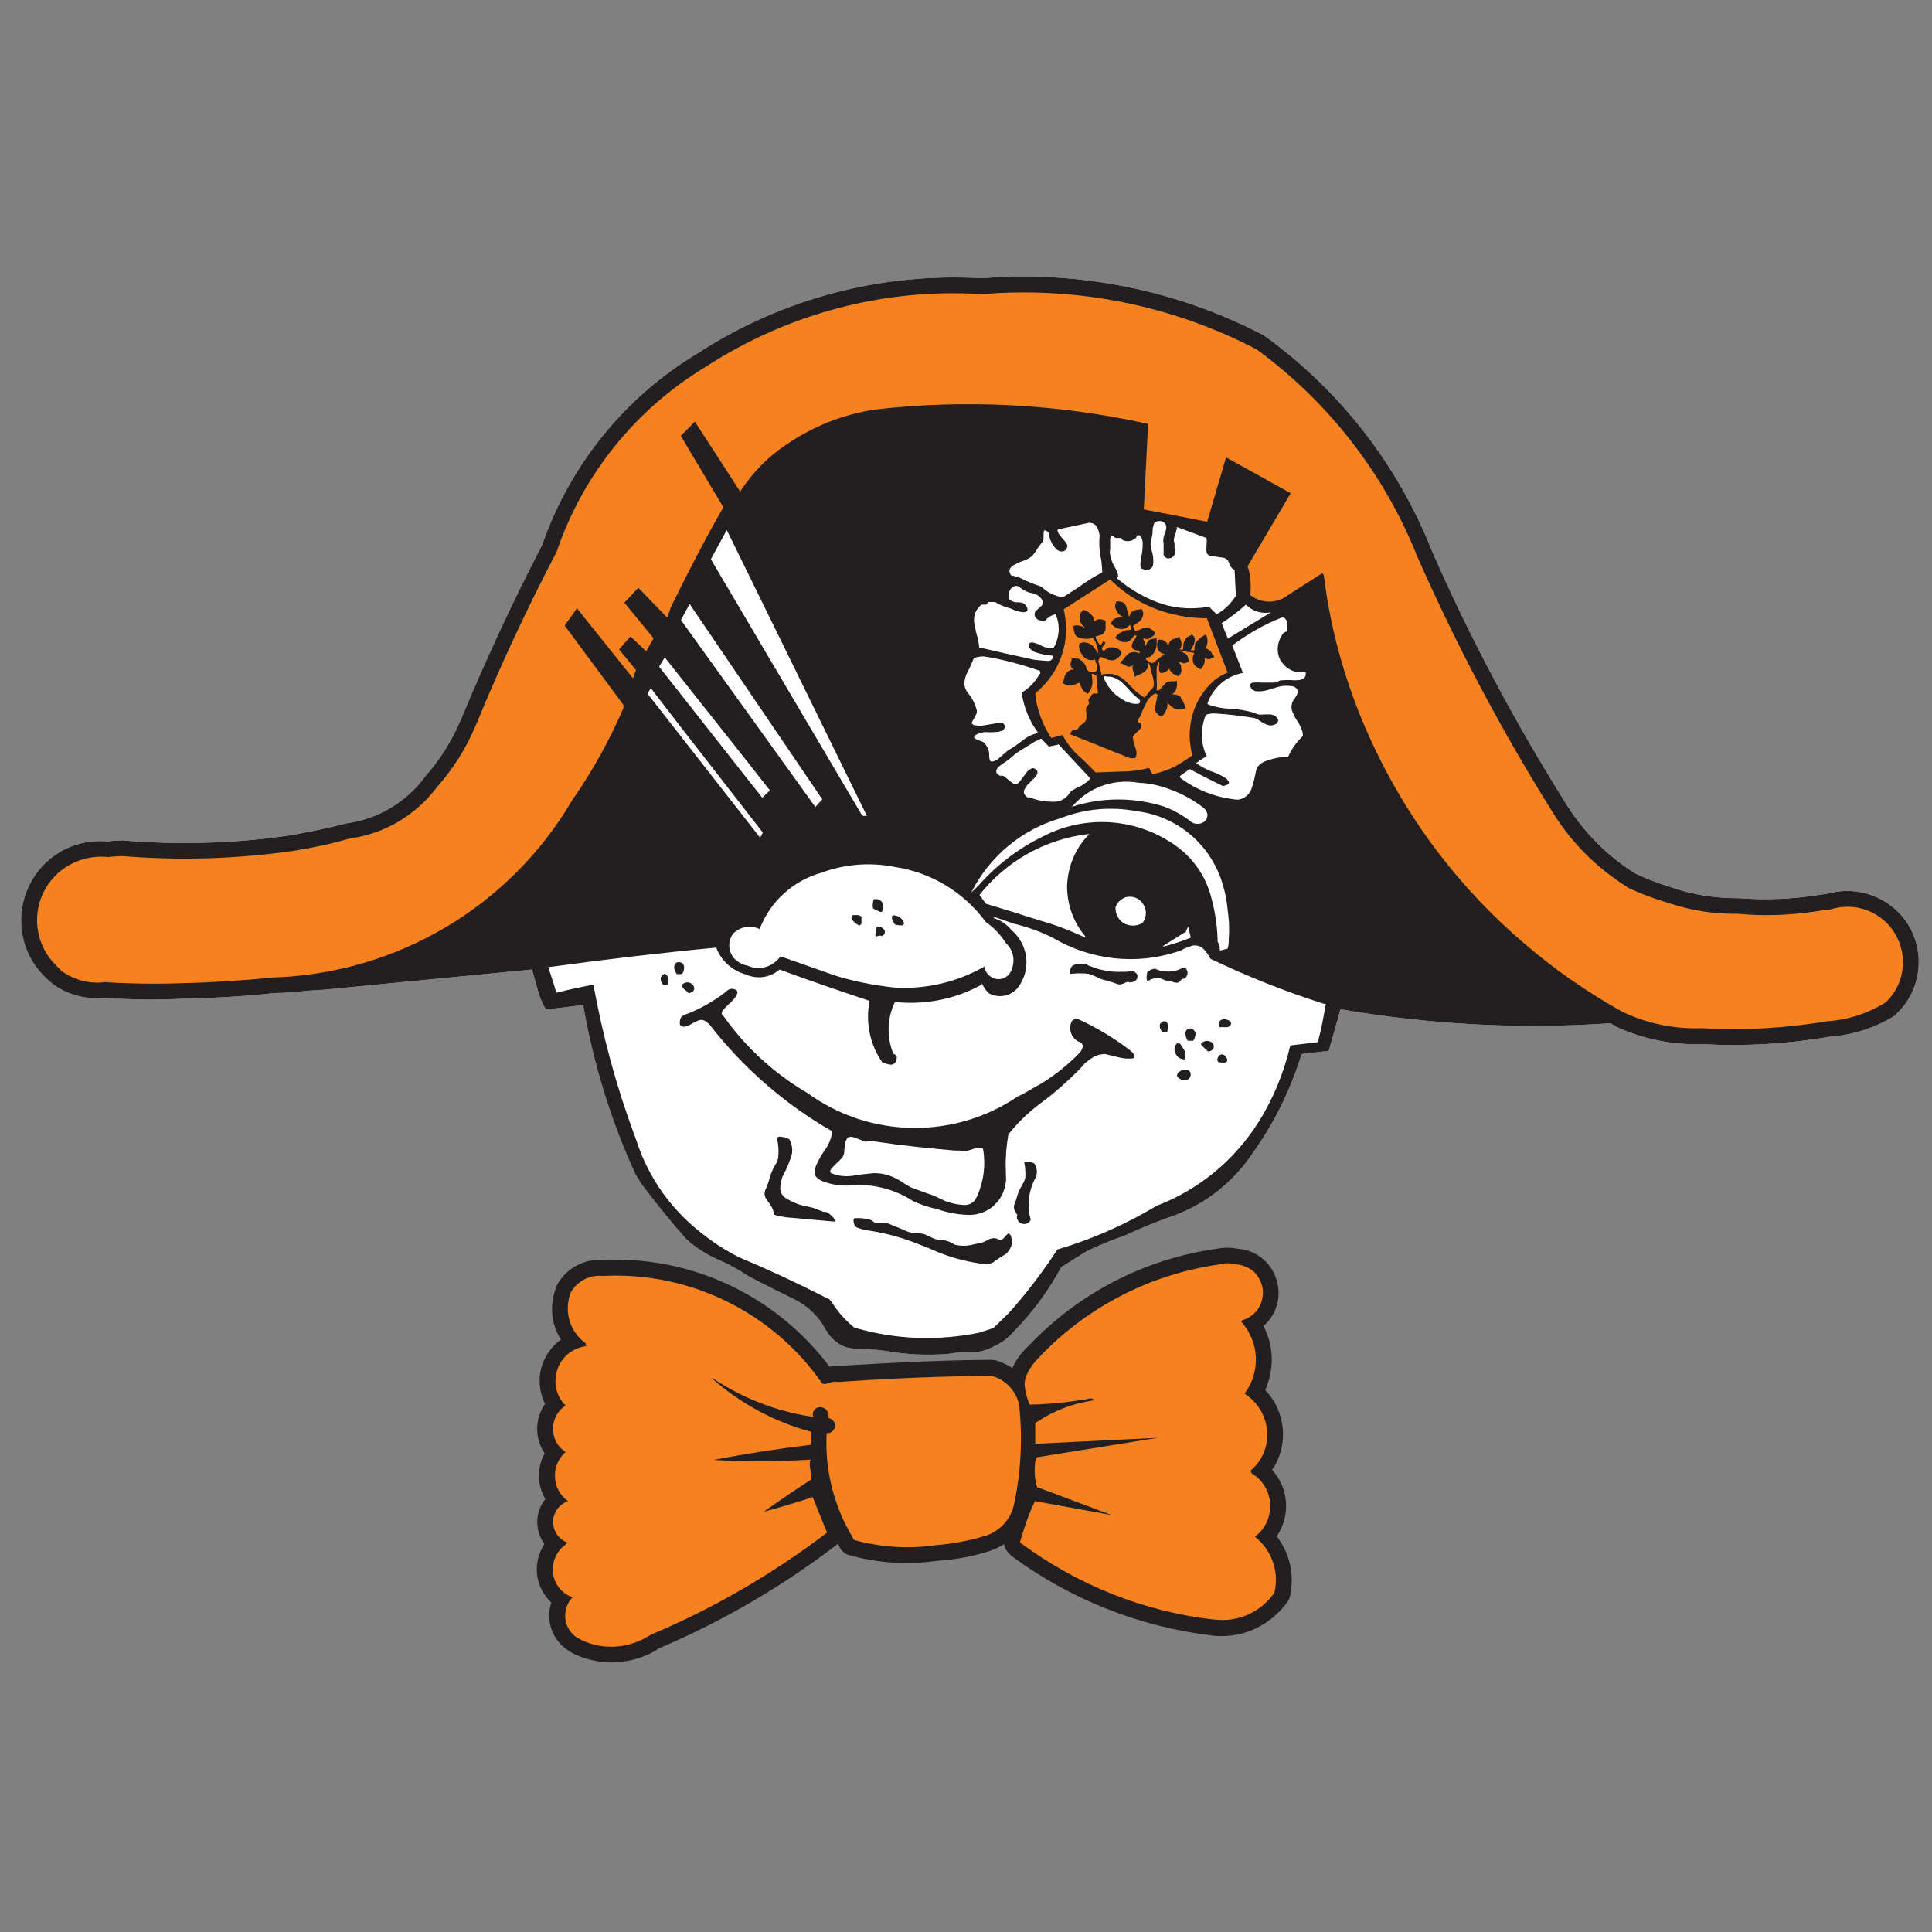
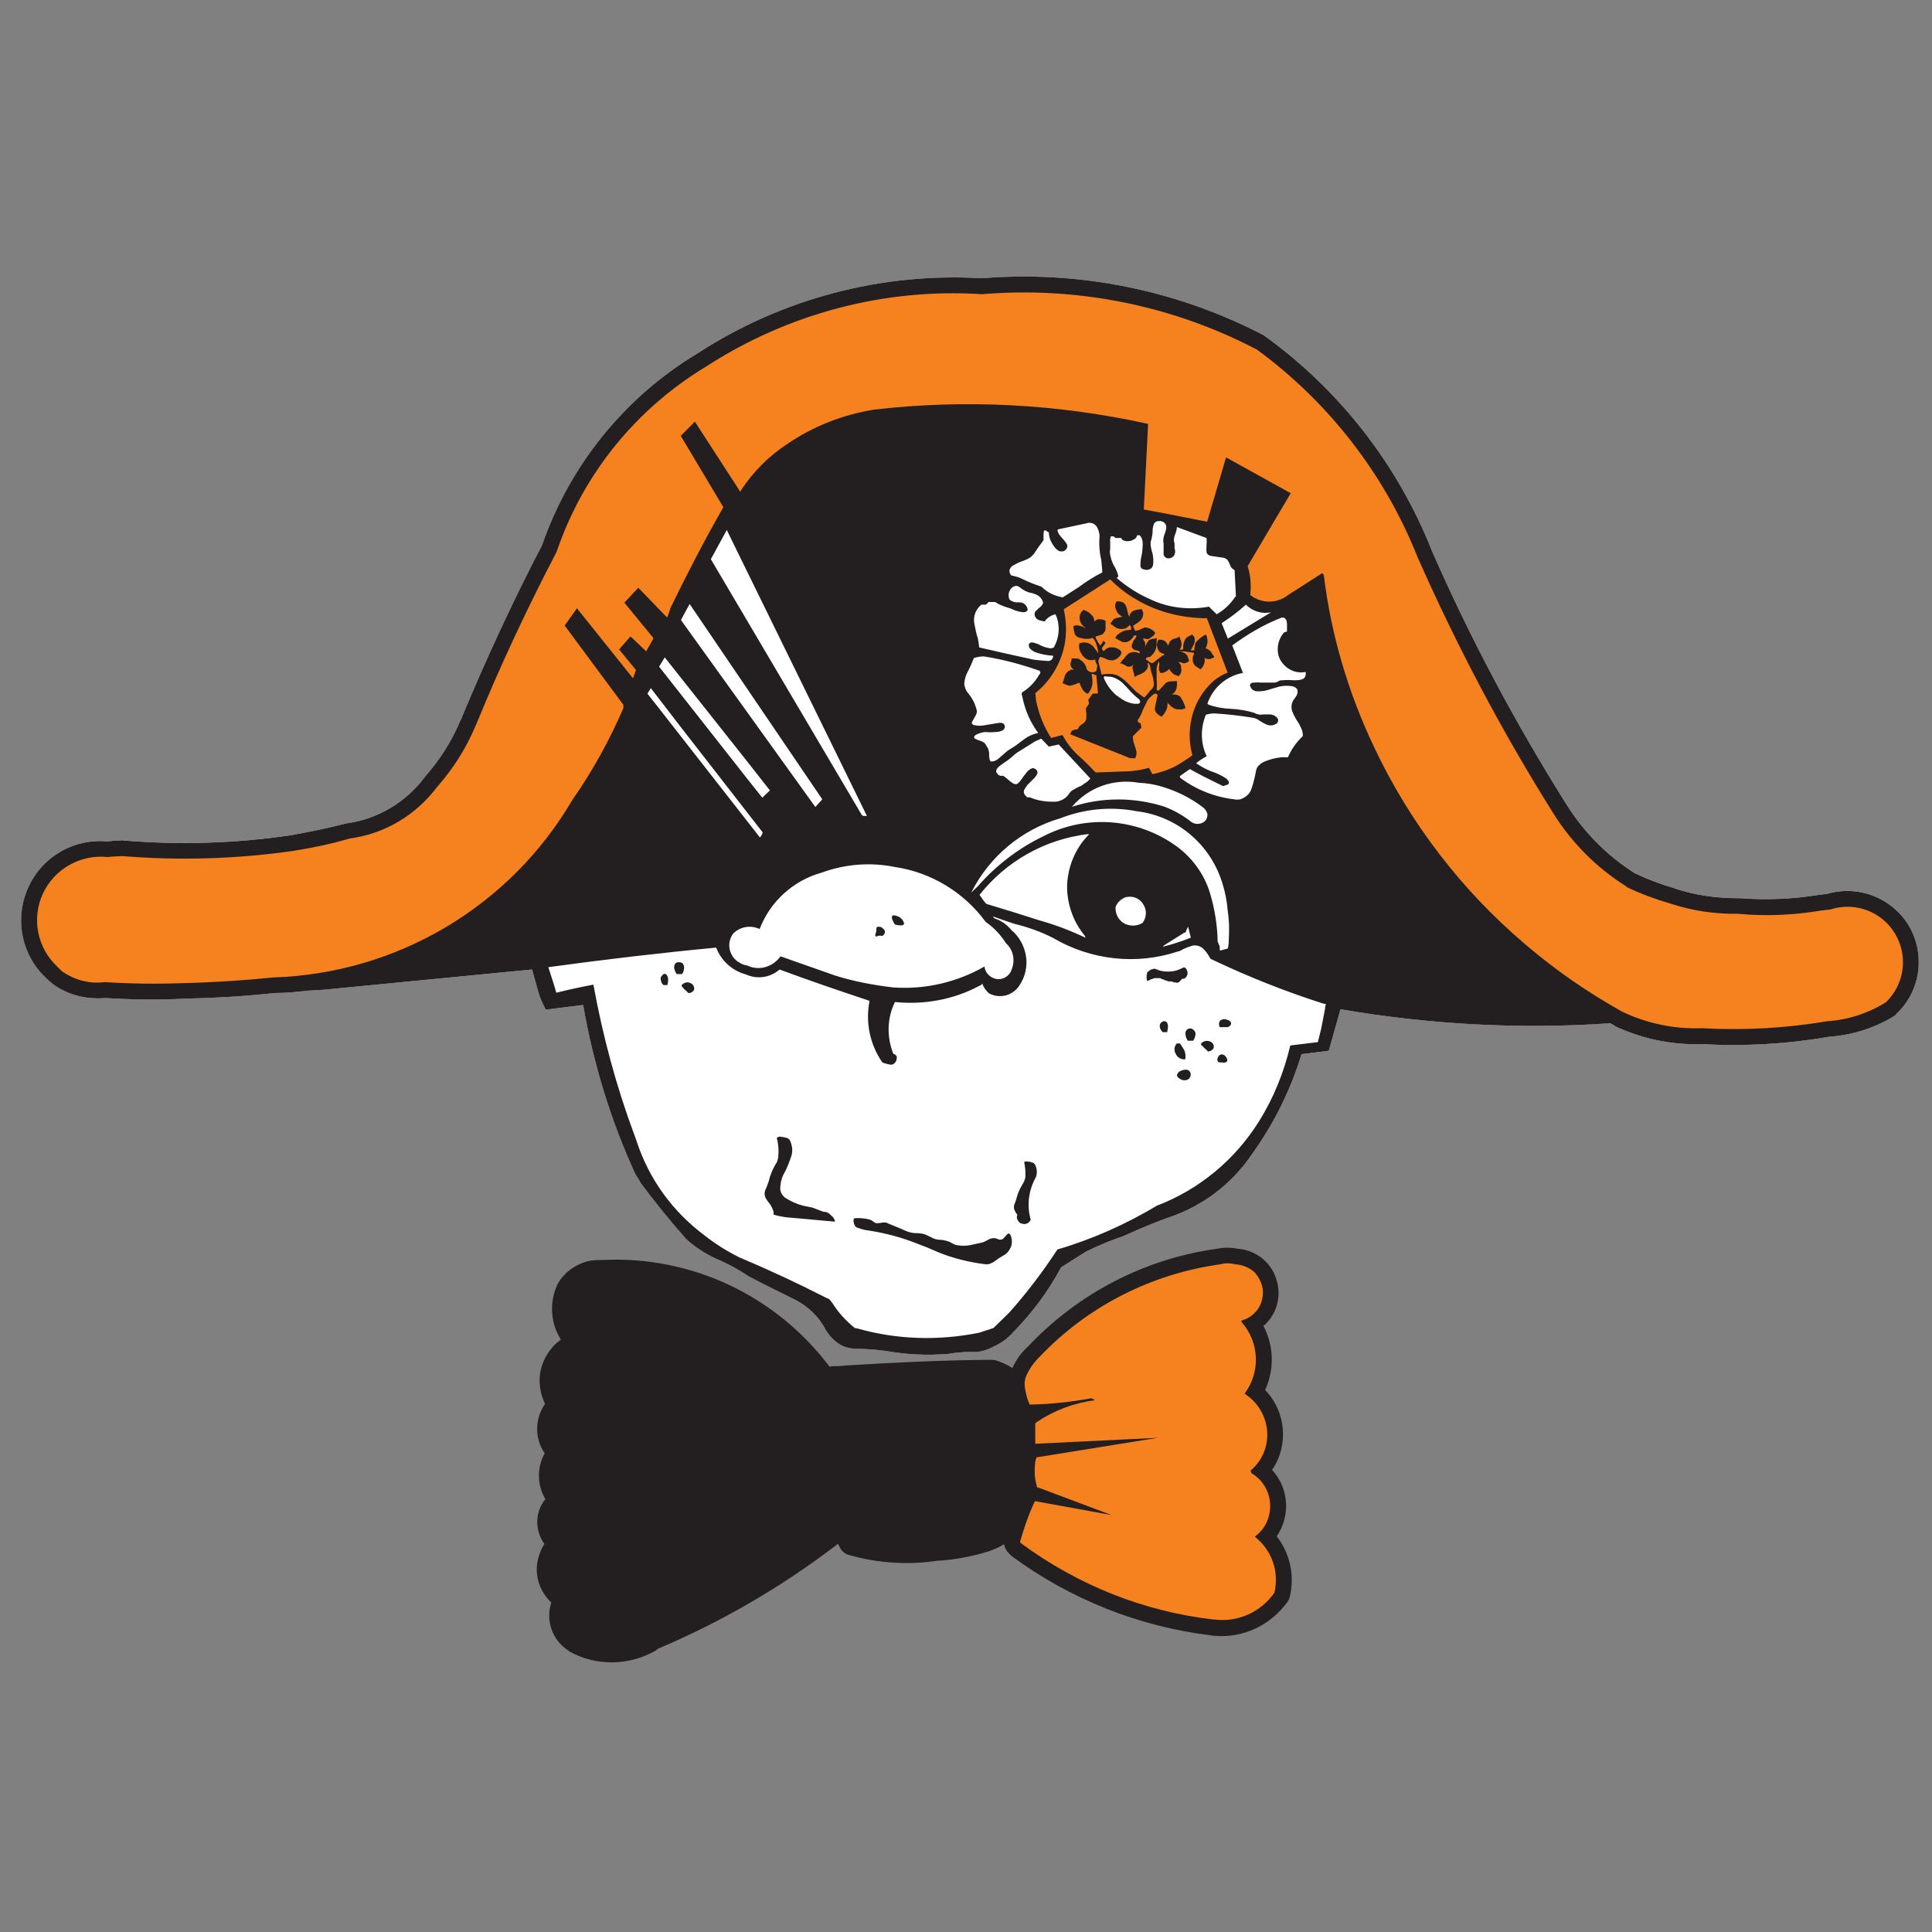
<svg xmlns="http://www.w3.org/2000/svg" width="100%" height="100%" viewBox="0 0 180 180" version="1.1" xml:space="preserve" style="fill-rule:evenodd;clip-rule:evenodd;stroke-linejoin:round;stroke-miterlimit:2;">
  <rect x="0" y="0" width="180" height="180" fill="#808080" stroke="none" />
  <g transform="matrix(0.103,0,0,0.103,-42.501,-26.06)">
    <path d="M829.767,904.033L830.667,901.333C852.567,848.833 876.567,796.933 902.967,746.233C928.167,673.633 977.667,612.433 1043.37,572.833C1119.87,523.033 1210.17,499.333 1300.77,504.733C1389.27,497.533 1477.77,515.533 1556.37,556.633C1556.67,557.233 1557.27,557.533 1557.87,557.833C1625.07,606.733 1677.27,673.933 1707.87,751.333C1742.67,830.833 1783.47,907.333 1829.67,980.833C1845.27,1005.73 1866.27,1027.03 1891.47,1042.93C1902.87,1048.33 1914.87,1052.83 1927.17,1056.43C1927.17,1056.43 1927.47,1056.73 1927.77,1056.73C1946.07,1062.73 1964.97,1065.43 1984.17,1065.43L1985.97,1065.43C2009.97,1067.23 2033.97,1066.33 2057.67,1062.43C2060.37,1062.13 2062.77,1061.83 2065.17,1061.53C2093.97,1053.13 2124.57,1065.43 2139.57,1090.93C2154.27,1116.73 2149.77,1149.43 2128.17,1169.83C2127.57,1170.73 2126.97,1171.33 2126.07,1171.93C2108.07,1183.03 2087.67,1189.33 2066.67,1190.83C2028.57,1197.43 1990.17,1199.53 1951.77,1197.43C1924.77,1198.33 1898.07,1192.63 1873.47,1181.23C1873.17,1180.93 1873.17,1180.63 1872.87,1180.63L1869.27,1178.53C1787.67,1184.23 1706.07,1179.73 1625.37,1165.93L1625.07,1166.23L1614.57,1203.43L1590.27,1206.43L1589.97,1206.43C1580.07,1238.83 1565.07,1269.13 1545.27,1296.73C1526.97,1324.03 1499.97,1344.43 1468.47,1354.63C1455.27,1359.43 1442.37,1364.83 1429.47,1370.83C1417.77,1374.73 1406.37,1379.53 1395.27,1384.93C1387.47,1389.73 1379.97,1394.53 1372.47,1399.33C1361.07,1420.63 1346.67,1440.13 1329.57,1457.53C1324.77,1463.23 1318.17,1468.03 1311.27,1471.03C1304.67,1474.63 1297.77,1476.43 1290.57,1475.83C1283.67,1475.83 1277.07,1476.43 1270.17,1477.63C1251.27,1479.13 1232.37,1478.23 1214.07,1474.93C1205.07,1473.73 1196.07,1473.13 1187.07,1472.83L1184.97,1472.83C1180.47,1472.53 1176.27,1471.33 1172.67,1469.23C1166.97,1465.93 1162.47,1460.83 1159.17,1455.13C1153.17,1443.73 1143.57,1434.73 1132.17,1428.73C1118.07,1421.83 1103.97,1414.93 1089.87,1407.43C1082.07,1402.33 1073.97,1397.53 1065.27,1393.63C1053.57,1388.83 1042.77,1382.23 1033.47,1373.83C1019.07,1357.63 1005.27,1340.53 992.067,1322.83C990.867,1320.13 989.067,1317.73 987.567,1315.33C965.067,1266.43 949.467,1215.13 940.167,1162.03L906.567,1166.23L906.267,1165.93C903.567,1160.83 901.167,1155.73 899.667,1150.33L893.967,1129.93L705.567,1148.23L690.567,1149.13C680.667,1150.33 670.767,1151.23 660.867,1151.23C633.867,1154.23 606.567,1155.73 579.267,1156.33C555.567,1157.53 531.567,1157.23 507.867,1155.73C490.767,1157.23 473.967,1153.03 460.167,1142.83C459.867,1142.53 459.867,1142.53 459.567,1142.23C457.767,1140.73 455.967,1139.23 454.167,1137.43C431.967,1116.43 425.667,1083.73 438.267,1055.83C450.867,1027.63 479.967,1011.13 510.267,1014.13C514.167,1013.53 518.067,1013.23 522.267,1013.23C522.867,1012.93 523.767,1012.93 524.367,1013.23C574.767,1017.43 626.067,1015.93 676.167,1008.43C692.667,1005.43 709.167,1002.13 725.367,997.933C725.967,997.633 726.567,997.633 727.167,997.633C754.467,993.733 779.667,978.733 796.467,956.533C796.767,956.233 796.767,955.933 797.067,955.633C810.567,940.333 821.667,922.933 829.467,904.033L829.767,904.033Z" style="fill:white;" />
    <g transform="matrix(4.167,0,0,4.167,1611.27,811.633)">
      <path d="M0,84.816L-0.864,89.28L-1.584,92.16L-7.56,92.88C-8.928,98.64 -11.16,104.256 -14.328,109.296C-19.512,117.648 -27.288,124.128 -36.504,127.656C-43.272,131.688 -50.472,134.928 -58.104,137.16C-61.272,141.984 -64.8,146.664 -68.616,150.912L-72,154.224L-75.096,155.232C-83.952,157.032 -93.024,156.744 -101.592,154.296L-102.096,154.224C-104.04,152.64 -105.696,150.84 -106.992,148.752L-107.64,147.96L-108.576,147.528C-114.624,144.432 -120.816,141.552 -127.152,138.888C-129.888,137.52 -132.408,135.936 -134.784,134.064C-141.696,128.88 -146.808,121.824 -149.472,113.616L-149.904,112.392L-150.048,112.032C-153.936,101.52 -156.816,90.792 -158.832,79.704L-158.976,79.704C-161.64,80.208 -164.304,80.784 -166.896,81.432C-167.4,79.56 -168.048,77.76 -168.624,75.888C-156.528,74.232 -144.36,72.792 -132.192,71.64C-131.04,74.592 -128.664,76.68 -125.712,77.472C-123.336,78.552 -120.528,78.192 -118.512,76.464L-118.44,76.392C-112.032,78.768 -105.48,81 -99,83.16C-98.928,83.16 -98.928,83.304 -98.928,83.376C-99.792,87.984 -98.784,92.736 -96.12,96.552C-96.048,96.624 -95.832,96.696 -95.76,96.696C-95.328,96.84 -94.824,96.984 -94.32,97.056C-93.96,97.056 -93.744,96.984 -93.528,96.768C-93.24,96.552 -93.096,96.264 -93.024,95.904L-93.024,95.76C-92.952,95.544 -92.952,95.4 -93.024,95.184C-93.096,95.112 -93.24,94.968 -93.384,94.824C-93.528,94.752 -93.6,94.752 -93.744,94.68C-95.184,91.008 -95.112,86.976 -93.384,83.448C-87.12,84.096 -80.64,82.944 -75.024,79.92L-74.592,79.704C-74.52,79.56 -74.448,79.488 -74.448,79.416C-74.16,80.208 -73.656,81 -72.936,81.576C-71.784,82.224 -70.488,82.296 -69.264,82.008C-68.04,81.648 -66.96,80.856 -66.312,79.776C-65.088,77.904 -64.584,75.672 -64.944,73.44C-65.304,71.28 -66.384,69.264 -68.112,67.824C-69.048,66.672 -70.344,65.736 -71.784,65.304L-72.144,64.872L-67.536,66.456C-64.584,67.176 -61.704,68.184 -59.04,69.552C-50.832,74.376 -40.968,75.456 -32.04,72.504C-31.68,72.432 -31.248,72.288 -30.888,72C-30.24,71.712 -29.52,71.424 -28.8,71.208C-28.008,71.064 -27.144,71.28 -26.568,71.784C-25.992,72.288 -25.56,72.936 -25.2,73.512C-25.128,73.728 -24.984,73.944 -24.84,74.088C-16.848,77.904 -8.712,81.144 -0.36,83.808L-0.216,83.808L0.216,83.952C0,84.24 0,84.528 0,84.816M-146.376,15.336L-146.304,15.408L-140.04,23.544L-122.184,46.512C-122.112,46.584 -122.112,46.656 -122.112,46.728C-122.256,47.088 -122.4,47.448 -122.688,47.736L-145.368,18.72L-147.024,16.632L-147.096,16.488L-146.376,15.336ZM-143.352,8.64L-125.784,30.816L-120.528,37.512L-120.672,37.656L-122.184,39.096L-125.496,34.92L-144.576,10.656L-143.352,8.64ZM-137.952,-2.952L-109.152,39.456L-110.664,41.112L-139.752,0.648C-139.752,0.648 -139.752,0.576 -139.824,0.504L-137.952,-2.952ZM-129.888,-19.008L-99.504,42.984L-99.432,43.056L-99.72,43.056L-100.296,43.056L-100.584,42.84L-133.344,-12.672L-129.888,-19.008ZM-93.384,54.144C-85.536,55.296 -78.408,59.616 -73.656,66.096C-71.856,67.32 -70.416,68.904 -69.264,70.704C-67.68,72.144 -67.248,74.376 -68.04,76.392C-68.472,77.76 -69.84,78.624 -71.208,78.48C-72.648,78.264 -73.8,77.184 -73.944,75.744C-79.992,79.2 -86.904,80.784 -93.816,80.28C-98.064,79.776 -102.312,78.984 -106.416,77.688L-118.08,73.584L-118.296,73.584L-118.296,73.656C-118.872,74.376 -119.52,74.952 -120.312,75.384C-121.896,76.248 -123.84,76.32 -125.424,75.528C-126,75.456 -126.648,75.24 -127.152,74.88C-128.232,74.304 -128.952,73.296 -129.24,72.072C-129.528,70.848 -129.24,69.624 -128.52,68.616C-127.008,67.104 -124.776,66.672 -122.76,67.608C-120.456,61.632 -115.488,57.096 -109.296,55.368C-104.184,53.496 -98.712,53.064 -93.384,54.144M-77.616,11.808C-77.112,10.872 -76.68,9.864 -76.248,8.784C-75.6,8.568 -74.808,8.424 -74.088,8.424C-69.984,9.072 -65.952,10.152 -62.064,11.52L-61.992,11.52C-61.848,11.736 -61.776,11.952 -61.848,12.168C-61.92,12.24 -61.992,12.24 -62.064,12.384C-62.928,13.896 -64.152,15.264 -65.736,16.2C-65.808,16.344 -65.88,16.416 -65.88,16.632C-65.808,16.848 -65.736,17.208 -65.664,17.496C-65.088,20.232 -63.936,22.824 -62.28,25.056C-63.432,25.272 -64.512,25.776 -65.448,26.496C-66.24,27.072 -67.032,27.72 -67.824,28.224C-68.256,28.44 -68.616,28.728 -68.976,28.944C-69.696,29.592 -70.416,30.168 -71.136,30.816C-71.496,31.032 -71.928,31.248 -72.432,31.248C-72.504,31.248 -72.72,31.176 -72.72,31.032C-72.792,30.96 -72.864,30.816 -72.864,30.672C-72.936,30.312 -72.936,29.88 -72.936,29.448C-72.936,29.16 -73.08,28.8 -73.152,28.44C-73.296,28.224 -73.44,28.008 -73.512,27.864C-73.656,27.576 -73.8,27.36 -73.944,27.216C-74.376,26.928 -74.808,26.712 -75.24,26.64C-75.456,26.568 -75.6,26.496 -75.816,26.352C-75.96,26.352 -76.032,26.28 -76.176,26.136L-76.176,25.92C-76.176,25.848 -76.176,25.776 -76.104,25.704C-76.032,25.632 -75.96,25.56 -75.888,25.488C-75.24,25.128 -74.52,24.912 -73.8,24.84C-73.08,24.912 -72.288,24.912 -71.568,24.84C-71.064,24.84 -70.632,24.768 -70.2,24.552C-69.912,24.48 -69.696,24.264 -69.624,24.048C-69.48,23.832 -69.48,23.544 -69.624,23.328C-69.696,23.112 -69.912,22.896 -70.128,22.896C-70.416,22.824 -70.704,22.824 -71.064,22.896L-74.088,23.4C-74.808,23.544 -75.6,23.472 -76.248,23.328C-76.392,23.328 -76.464,23.256 -76.536,23.112C-76.68,23.112 -76.68,23.04 -76.68,22.896L-76.68,22.68C-76.608,22.536 -76.464,22.392 -76.392,22.176C-76.176,21.816 -75.96,21.456 -75.744,21.024C-75.6,20.664 -75.528,20.304 -75.672,19.944C-76.032,18.576 -76.68,17.352 -77.616,16.272C-78.048,15.696 -78.264,15.048 -78.336,14.328C-78.264,13.464 -78.048,12.6 -77.616,11.808M-74.592,-2.808L-73.656,-2.808L-73.368,-3.024L-73.08,-3.384L-71.64,-3.384C-70.776,-2.808 -69.84,-2.448 -68.904,-2.16C-68.328,-2.016 -67.824,-1.8 -67.392,-1.584C-66.816,-1.368 -66.168,-1.224 -65.52,-1.152C-65.376,-1.152 -65.16,-1.224 -65.016,-1.224C-64.872,-1.296 -64.656,-1.44 -64.584,-1.656C-64.584,-1.8 -64.584,-1.872 -64.656,-2.016C-64.8,-2.592 -65.232,-3.024 -65.808,-3.24C-66.24,-3.312 -66.6,-3.312 -66.96,-3.312C-67.32,-3.312 -67.608,-3.384 -67.824,-3.528C-68.256,-3.6 -68.544,-3.888 -68.616,-4.176C-68.76,-4.68 -68.76,-5.256 -68.544,-5.688C-68.328,-6.192 -68.04,-6.552 -67.536,-6.768C-67.032,-6.984 -66.528,-6.84 -66.168,-6.48C-65.52,-5.976 -64.872,-5.616 -64.08,-5.4C-63.504,-5.328 -63,-5.112 -62.496,-4.896C-61.992,-4.608 -61.56,-4.176 -61.344,-3.6C-61.2,-3.384 -61.2,-3.096 -61.344,-2.88C-61.488,-2.664 -61.632,-2.448 -61.848,-2.304C-62.136,-2.088 -62.424,-1.8 -62.712,-1.512C-62.928,-1.368 -63,-1.152 -63.072,-0.864C-63.072,-0.504 -63,-0.144 -62.712,0.144C-62.496,0.432 -62.136,0.576 -61.776,0.648L-60.912,0.864C-60.336,0.072 -59.544,-0.504 -58.536,-0.72C-57.456,1.584 -57.672,4.32 -58.896,6.48C-59.256,6.696 -59.616,6.696 -59.976,6.624C-60.768,6.48 -61.56,6.192 -62.28,5.76C-62.64,5.616 -63,5.544 -63.432,5.4L-63.864,5.4C-64.08,5.472 -64.224,5.616 -64.296,5.76C-64.368,6.12 -64.296,6.48 -64.08,6.696C-63.72,7.128 -63.216,7.416 -62.784,7.56C-61.56,7.992 -60.336,8.208 -59.04,8.28C-59.04,8.568 -59.112,8.784 -59.256,9C-59.4,9.216 -59.688,9.36 -59.976,9.432C-61.056,9.36 -62.136,9.288 -63.216,9.144C-67.176,8.28 -71.136,7.416 -75.096,6.48C-75.168,5.832 -75.24,5.184 -75.384,4.536C-75.744,3.456 -75.96,2.304 -76.176,1.152C-76.392,-0.36 -75.816,-1.872 -74.592,-2.808M-68.472,-10.44C-68.328,-10.8 -68.112,-11.088 -67.752,-11.304C-67.104,-11.664 -66.312,-12.096 -65.52,-12.312C-65.088,-12.528 -64.584,-12.672 -64.152,-12.96C-63.72,-13.248 -63.216,-13.752 -62.928,-14.256C-62.424,-15.048 -61.92,-15.768 -61.344,-16.488C-61.272,-16.632 -61.128,-16.776 -61.128,-16.92L-61.128,-18C-61.128,-18.216 -61.128,-18.432 -61.056,-18.648C-61.056,-18.792 -61.056,-18.792 -60.984,-18.864C-60.912,-18.936 -60.84,-18.936 -60.768,-18.936C-60.696,-18.936 -60.552,-18.864 -60.48,-18.792C-60.336,-18.72 -60.192,-18.576 -59.976,-18.504C-59.976,-17.928 -59.832,-17.424 -59.688,-16.92C-59.472,-16.488 -59.256,-15.984 -58.968,-15.624C-58.68,-15.12 -58.248,-14.76 -57.816,-14.472C-57.456,-14.328 -57.168,-14.328 -56.808,-14.4C-56.52,-14.472 -56.232,-14.76 -56.088,-15.048C-55.872,-15.336 -55.944,-15.768 -56.088,-15.984C-56.304,-16.272 -56.448,-16.56 -56.736,-16.848C-57.024,-17.208 -57.456,-17.64 -57.744,-18.072C-57.888,-18.288 -58.032,-18.576 -58.104,-18.864C-58.104,-19.008 -58.032,-19.08 -57.96,-19.152L-51.192,-20.592C-51.048,-20.592 -50.904,-20.52 -50.688,-20.52C-50.112,-20.376 -49.608,-19.944 -49.392,-19.368C-49.176,-18.936 -49.032,-18.36 -48.96,-17.856C-49.104,-16.128 -49.032,-14.328 -48.6,-12.528C-48.528,-11.664 -48.384,-10.728 -48.384,-9.792C-50.256,-8.856 -51.912,-7.776 -53.568,-6.552L-56.952,-4.392C-58.68,-4.68 -60.264,-5.4 -61.56,-6.696C-63,-7.2 -64.44,-7.704 -65.808,-8.424C-66.528,-8.784 -67.392,-9 -68.112,-9.144C-68.328,-9.36 -68.4,-9.504 -68.472,-9.792C-68.544,-10.008 -68.544,-10.224 -68.472,-10.44M-48.024,13.104L-48.024,13.032L-48.024,12.96L-48.024,12.888L-47.952,12.816L-47.952,12.744L-47.592,12.744C-47.448,12.816 -47.232,12.816 -47.088,12.816C-46.8,12.816 -46.584,12.816 -46.296,12.888C-45.504,13.104 -44.712,13.536 -44.064,14.112C-43.344,14.832 -42.696,15.48 -42.12,16.2C-41.688,16.632 -41.112,17.136 -40.608,17.568L-40.536,17.64L-40.32,17.784C-40.248,17.856 -40.248,18 -40.248,18.072L-40.176,18.144L-40.176,18.432L-40.248,18.504L-40.32,18.576C-40.464,18.648 -40.536,18.72 -40.536,18.72L-41.256,18.72C-42.264,18.648 -43.2,18.288 -43.992,17.784C-44.424,17.496 -44.856,17.208 -45.216,16.92L-45.36,16.848C-46.512,15.84 -47.448,14.544 -48.024,13.176L-48.024,13.104ZM-46.584,-17.352C-46.584,-17.424 -46.512,-17.568 -46.512,-17.64L-45.936,-17.64C-45.792,-17.496 -45.648,-17.424 -45.504,-17.28L-44.352,-17.28L-44.208,-17.208C-44.136,-16.92 -43.92,-16.776 -43.632,-16.704C-42.984,-16.488 -42.192,-16.56 -41.616,-16.92C-41.184,-17.064 -40.896,-17.424 -40.824,-17.856L-40.248,-17.856C-39.816,-17.424 -39.6,-16.776 -39.6,-16.128C-39.6,-15.264 -39.672,-14.4 -39.816,-13.608C-40.032,-12.816 -40.104,-12.024 -40.104,-11.16C-40.032,-10.944 -39.96,-10.728 -39.744,-10.584C-39.384,-10.44 -38.88,-10.296 -38.52,-10.368C-38.016,-10.44 -37.584,-10.728 -37.44,-11.16C-37.296,-11.52 -37.296,-11.88 -37.296,-12.168C-37.296,-12.96 -37.368,-13.752 -37.656,-14.544C-37.8,-15.12 -37.944,-15.768 -37.872,-16.416C-37.8,-16.704 -37.728,-16.92 -37.656,-17.208C-37.512,-17.856 -37.44,-18.432 -37.44,-19.008C-37.44,-19.512 -37.296,-19.944 -37.152,-20.376C-36.936,-20.736 -36.576,-20.952 -36.144,-20.952L-36,-20.952C-35.28,-21.024 -34.632,-20.52 -34.488,-19.872L-34.488,-19.656C-34.488,-19.152 -34.632,-18.72 -34.776,-18.288C-34.992,-17.784 -35.136,-17.28 -35.136,-16.704C-35.136,-16.488 -35.136,-16.344 -35.064,-16.128L-35.064,-13.68C-34.992,-13.32 -34.704,-13.032 -34.344,-12.888C-33.696,-12.744 -33.048,-13.032 -32.76,-13.536C-32.544,-13.968 -32.472,-14.544 -32.688,-14.976L-32.688,-15.264L-32.688,-15.84L-32.688,-16.128C-32.76,-16.344 -32.832,-16.488 -32.832,-16.704C-32.832,-17.28 -32.688,-17.784 -32.472,-18.288C-32.328,-18.72 -32.184,-19.152 -32.184,-19.656L-25.776,-17.28C-25.704,-17.064 -25.704,-16.848 -25.704,-16.56L-25.776,-14.904C-25.776,-14.616 -25.776,-14.328 -25.704,-14.04C-25.56,-13.68 -25.2,-13.464 -24.84,-13.392C-24.048,-13.248 -23.184,-13.176 -22.392,-13.032C-22.176,-13.032 -21.96,-12.96 -21.744,-12.888C-21.384,-12.744 -21.096,-12.456 -20.952,-12.096C-20.808,-11.736 -20.592,-11.376 -20.52,-11.088C-20.376,-10.944 -20.304,-10.728 -20.16,-10.656L-19.656,-10.296L-19.368,-4.68L-19.368,-4.536L-19.512,-4.536C-20.52,-2.952 -21.888,-1.656 -23.544,-0.72C-23.544,-0.72 -23.616,-0.72 -23.616,-0.792C-24.12,-1.296 -24.696,-1.8 -25.2,-2.376C-29.52,-1.584 -34.056,-2.088 -38.088,-4.032C-40.68,-5.184 -43.056,-6.696 -45.216,-8.568L-45.216,-8.64L-44.928,-8.856L-44.928,-9.144C-45.144,-9.936 -45.432,-10.656 -45.864,-11.304C-46.296,-12.096 -46.584,-13.032 -46.728,-14.04C-46.728,-14.328 -46.728,-14.616 -46.656,-14.832L-46.656,-16.56C-46.728,-16.848 -46.656,-17.136 -46.584,-17.352M-17.208,-2.808C-15.768,-1.368 -13.68,-0.72 -11.736,-1.152L-20.952,4.464L-21.111,4.57L-21.096,4.608L-21.168,4.608L-21.111,4.57L-22.464,1.224C-20.736,0.072 -18.936,-1.224 -17.352,-2.664L-17.208,-2.808ZM-40.464,35.856C-38.736,35.928 -37.008,36.216 -35.352,36.72C-32.04,37.728 -29.016,39.24 -26.352,41.328C-25.92,41.688 -25.704,42.12 -25.56,42.624C-25.488,43.056 -25.632,43.56 -25.92,43.992C-26.352,44.496 -27,44.784 -27.72,44.784C-28.368,44.784 -29.016,44.496 -29.52,43.992C-31.176,42.768 -32.976,41.76 -34.92,41.04C-41.472,38.952 -48.528,38.952 -55.08,41.112L-54.864,40.968C-51.264,36.792 -45.864,34.92 -40.464,35.856M-52.344,36.072C-52.632,36.36 -52.992,36.576 -53.424,36.72C-53.928,36.936 -54.504,37.296 -55.008,37.584C-55.224,37.728 -55.368,37.944 -55.584,38.232C-56.16,39.168 -57.24,39.816 -58.392,39.96C-60.336,40.032 -62.28,39.816 -64.08,39.024L-64.368,39.024L-64.656,39.024L-65.016,38.664C-65.376,38.376 -65.52,37.8 -65.304,37.368C-65.088,37.008 -64.872,36.648 -64.656,36.36L-63.072,34.776C-62.856,34.488 -62.64,34.272 -62.496,33.912C-62.424,33.768 -62.424,33.552 -62.496,33.336C-62.568,33.12 -62.784,32.904 -63,32.832C-63.216,32.688 -63.432,32.616 -63.72,32.76C-64.08,32.904 -64.368,33.12 -64.584,33.336C-65.016,33.912 -65.52,34.488 -65.88,35.064C-66.168,35.424 -66.456,35.856 -66.816,36.072C-66.96,36.144 -67.104,36.216 -67.248,36.144C-67.464,36.144 -67.68,36.072 -67.824,35.928C-68.328,35.64 -68.76,35.208 -69.192,34.848C-69.408,34.704 -69.624,34.488 -69.912,34.344L-70.2,34.344L-70.488,34.344L-70.848,34.2C-70.992,34.056 -71.136,33.912 -71.28,33.768C-71.424,33.552 -71.424,33.336 -71.352,33.12C-71.352,32.976 -71.28,32.832 -71.136,32.688C-70.776,32.256 -70.344,31.968 -69.84,31.608C-69.12,31.176 -68.472,30.672 -67.824,30.096C-67.536,29.808 -67.176,29.52 -66.744,29.232C-65.52,28.44 -64.152,27.648 -62.928,26.856L-61.632,26.28L-59.976,28.008L-57.96,27.576L-57.888,27.504L-50.976,34.92C-51.336,35.424 -51.768,35.784 -52.344,36.072M-52.128,69.12L-52.056,69.48C-55.224,67.968 -58.608,66.672 -61.992,65.736C-65.808,64.512 -69.696,63.288 -73.584,62.136C-74.016,61.632 -74.448,61.056 -74.808,60.48L-75.024,60.192C-69.264,52.92 -60.912,48.168 -51.624,47.016L-51.264,47.016L-51.408,47.232C-54.216,50.112 -55.8,53.928 -56.016,58.032C-56.088,62.064 -54.72,66.024 -52.128,69.12M-39.672,66.312C-40.824,66.96 -42.12,67.032 -43.344,66.528C-44.784,65.88 -45.576,64.368 -45.504,62.856C-45.144,61.848 -44.28,61.056 -43.272,60.696C-41.76,60.336 -40.248,60.912 -39.456,62.28C-38.664,63.504 -38.736,65.16 -39.672,66.312M-29.16,69.48C-31.104,70.272 -33.12,70.92 -35.136,71.424L-35.136,71.352C-35.136,71.352 -35.136,71.28 -35.064,71.208L-30.456,68.328C-30.456,68.328 -30.384,68.328 -30.312,68.4C-30.168,67.896 -29.952,67.464 -29.736,67.104L-29.16,69.48ZM-32.112,49.752C-40.536,43.56 -51.768,42.624 -61.128,47.448C-66.528,50.04 -71.424,53.784 -75.384,58.32C-75.888,58.824 -76.392,59.256 -76.824,59.688C-72.864,51.84 -65.88,46.008 -57.456,43.56C-52.128,41.472 -46.368,40.968 -40.824,42.048C-31.968,43.128 -24.624,49.464 -22.176,58.104C-21.672,59.76 -21.312,61.632 -21.168,63.432C-21.024,64.368 -20.952,65.304 -20.88,66.24C-20.808,67.824 -20.88,69.336 -20.952,70.848C-21.024,71.208 -21.024,71.568 -21.168,71.856L-22.824,72.288C-22.896,72 -22.896,71.712 -22.896,71.352L-23.328,70.344C-23.4,66.744 -23.976,63.216 -24.984,59.832C-26.208,55.8 -28.728,52.272 -32.112,49.752M-9,0C-8.784,0.072 -8.568,0.288 -8.424,0.576C-8.28,0.936 -8.28,1.296 -8.28,1.584L-8.28,3.024C-8.568,3.096 -8.784,3.168 -8.928,3.24C-10.368,4.896 -10.728,7.344 -9.72,9.216C-8.568,11.16 -6.48,12.24 -4.248,11.808C-4.176,12.024 -4.176,12.24 -4.248,12.528C-4.32,12.96 -4.608,13.248 -4.968,13.392C-5.544,13.608 -6.192,13.608 -6.84,13.608C-7.632,13.536 -8.424,13.536 -9.216,13.608C-9.432,13.608 -9.72,13.608 -9.864,13.68L-10.152,13.824C-10.368,13.968 -10.728,14.112 -11.016,14.112L-14.112,14.112C-14.616,14.04 -15.12,14.112 -15.624,14.112C-15.768,14.112 -15.984,14.184 -16.128,14.328C-16.2,14.328 -16.272,14.544 -16.344,14.616L-16.272,14.832C-16.128,15.48 -15.624,15.84 -15.048,15.984C-14.184,16.056 -13.392,15.984 -12.6,15.768C-11.736,15.48 -10.872,15.264 -9.936,14.976C-9,14.76 -8.064,14.76 -7.128,14.904C-6.768,14.976 -6.48,15.12 -6.192,15.408C-5.976,15.624 -5.976,15.84 -5.976,16.128C-5.976,16.416 -6.12,16.848 -6.336,17.136L-6.624,17.568C-7.272,18.288 -7.488,19.44 -7.128,20.376C-6.768,21.24 -6.408,21.96 -5.904,22.68C-5.76,22.968 -5.544,23.184 -5.472,23.472C-5.04,24.192 -4.824,24.912 -4.824,25.704C-6.192,27 -7.344,28.584 -8.064,30.312L-8.64,30.312L-9.216,30.312L-9.432,30.312C-10.872,30.456 -12.096,30.816 -13.32,31.32C-13.896,31.608 -14.328,31.968 -14.76,32.544C-14.832,32.688 -14.904,32.904 -14.976,33.12C-15.192,34.344 -15.48,35.64 -15.912,36.936C-16.2,37.944 -16.848,38.736 -17.784,39.168C-18.36,39.528 -19.08,39.6 -19.728,39.456C-23.976,38.952 -28.008,37.368 -31.464,34.776C-31.464,34.704 -31.536,34.56 -31.536,34.488L-31.536,34.416C-30.888,33.912 -30.096,33.408 -29.376,32.904C-29.304,32.904 -29.16,32.976 -29.16,32.976L-29.088,33.048C-26.856,34.272 -24.552,35.424 -22.176,36.576C-21.96,36.504 -21.744,36.504 -21.528,36.36C-21.384,36.36 -21.168,36.288 -21.024,36.144C-20.952,36.072 -20.88,35.928 -20.88,35.856C-20.88,35.64 -20.952,35.568 -21.024,35.424C-21.168,35.208 -21.384,34.992 -21.6,34.848C-22.608,34.2 -23.688,33.696 -24.84,33.336C-25.92,32.904 -27.072,32.256 -28.008,31.608C-27.288,31.032 -26.496,30.528 -25.704,30.096C-27.072,27.288 -27.072,24.048 -25.92,21.168C-25.848,21.096 -25.704,21.024 -25.704,21.024C-25.128,20.88 -24.624,20.808 -24.048,20.808C-21.24,20.952 -18.432,21.312 -15.696,21.744C-15.264,21.816 -14.904,21.96 -14.544,22.176C-14.04,22.536 -13.536,22.824 -12.96,23.112C-12.24,23.472 -11.448,23.544 -10.728,23.112C-10.512,23.04 -10.368,22.896 -10.296,22.68C-10.152,22.464 -10.152,22.104 -10.368,21.816C-10.728,21.384 -11.232,21.096 -11.808,21.024L-13.392,21.024C-13.896,21.096 -14.328,21.096 -14.76,20.952C-14.976,20.88 -15.192,20.808 -15.408,20.664C-17.136,20.16 -18.864,19.872 -20.592,19.8C-22.176,19.728 -23.832,19.44 -25.2,18.936C-25.344,18.864 -25.488,18.792 -25.56,18.72C-24.408,15.264 -21.528,12.744 -17.928,12.024L-17.784,12.168L-20.16,6.048C-16.848,3.6 -13.32,1.512 -9.432,0L-9,0ZM126.792,67.032C123.192,60.912 115.848,57.96 108.936,59.976C108.36,60.048 107.784,60.12 107.136,60.192C101.448,61.128 95.688,61.344 89.928,60.912L89.496,60.912C84.888,60.912 80.352,60.264 75.96,58.824C75.888,58.824 75.816,58.752 75.816,58.752C72.864,57.888 69.984,56.808 67.248,55.512C61.2,51.696 56.16,46.584 52.416,40.608C41.328,22.968 31.536,4.608 23.184,-14.472C15.84,-33.048 3.312,-49.176 -12.816,-60.912C-12.96,-60.984 -13.104,-61.056 -13.176,-61.2C-32.04,-71.064 -53.28,-75.384 -74.52,-73.656C-96.264,-74.952 -117.936,-69.264 -136.296,-57.312C-152.064,-47.808 -163.944,-33.12 -169.992,-15.696C-176.328,-3.528 -182.088,8.928 -187.344,21.528L-187.56,22.176L-187.632,22.176C-189.504,26.712 -192.168,30.888 -195.408,34.56C-195.48,34.632 -195.48,34.704 -195.552,34.776C-199.584,40.104 -205.632,43.704 -212.184,44.64C-212.328,44.64 -212.472,44.64 -212.616,44.712C-216.504,45.72 -220.464,46.512 -224.424,47.232C-236.448,49.032 -248.76,49.392 -260.856,48.384C-261,48.312 -261.216,48.312 -261.36,48.384C-262.368,48.384 -263.304,48.456 -264.24,48.6C-271.512,47.88 -278.496,51.84 -281.52,58.608C-284.544,65.304 -283.032,73.152 -277.704,78.192C-277.272,78.624 -276.84,78.984 -276.408,79.344C-276.336,79.416 -276.336,79.416 -276.264,79.488C-272.952,81.936 -268.92,82.944 -264.816,82.584C-259.128,82.944 -253.368,83.016 -247.68,82.728C-241.128,82.584 -234.576,82.224 -228.096,81.504C-225.72,81.504 -223.344,81.288 -220.968,81L-217.368,80.784L-172.152,76.392L-170.784,81.288C-170.424,82.584 -169.848,83.808 -169.2,85.032L-169.128,85.104L-161.064,84.096C-158.832,96.84 -155.088,109.152 -149.688,120.888C-149.328,121.464 -148.896,122.04 -148.608,122.688C-145.44,126.936 -142.128,131.04 -138.672,134.928C-136.44,136.944 -133.848,138.528 -131.04,139.68C-128.952,140.616 -127.008,141.768 -125.136,142.992C-121.752,144.792 -118.368,146.448 -114.984,148.104C-112.248,149.544 -109.944,151.704 -108.504,154.44C-107.712,155.808 -106.632,157.032 -105.264,157.824C-104.4,158.328 -103.392,158.616 -102.312,158.688L-101.808,158.688C-99.648,158.76 -97.488,158.904 -95.328,159.192C-90.936,159.984 -86.4,160.2 -81.864,159.84C-80.208,159.552 -78.624,159.408 -76.968,159.408C-75.24,159.552 -73.584,159.12 -72,158.256C-70.344,157.536 -68.76,156.384 -67.608,155.016C-63.504,150.84 -60.048,146.16 -57.312,141.048C-55.512,139.896 -53.712,138.744 -51.84,137.592C-49.176,136.296 -46.44,135.144 -43.632,134.208C-40.536,132.768 -37.44,131.472 -34.272,130.32C-26.712,127.872 -20.232,122.976 -15.84,116.424C-11.088,109.8 -7.488,102.528 -5.112,94.752L-5.04,94.752L0.792,94.032L3.312,85.104L3.384,85.032C22.752,88.344 42.336,89.424 61.92,88.056L62.784,88.56C62.856,88.56 62.856,88.632 62.928,88.704C68.832,91.44 75.24,92.808 81.72,92.592C90.936,93.096 100.152,92.592 109.296,91.008C114.336,90.648 119.232,89.136 123.552,86.472C123.768,86.328 123.912,86.184 124.056,85.968C129.24,81.072 130.32,73.224 126.792,67.032" style="fill:rgb(35,31,32);" />
    </g>
    <g transform="matrix(4.167,0,0,4.167,1467.57,887.072)">
      <path d="M0,-0.033C0.034,-0.033 0.063,-0.019 0.089,0L0.072,-0.033L0,-0.033Z" style="fill:rgb(245,130,31);" />
    </g>
    <g transform="matrix(0,-4.167,-4.167,0,1448.52,838.183)">
      <path d="M-0.108,0.036L0.036,0.036L-0.108,0.108L-0.108,0.036Z" style="fill:rgb(245,130,31);" />
    </g>
    <g transform="matrix(4.167,0,0,4.167,1468.17,887.283)">
      <path d="M0,0.06L0.051,0.111C0.031,0.052 -0.004,-0.013 -0.055,-0.051L0,0.06Z" style="fill:rgb(245,130,31);" />
    </g>
    <g transform="matrix(4.167,0,0,4.167,1468.38,888.134)">
      <path d="M0,-0.093C0.013,-0.056 0.021,-0.021 0.021,0L0.021,-0.072L0,-0.093Z" style="fill:rgb(245,130,31);" />
    </g>
    <g transform="matrix(4.167,0,0,4.167,1472.03,881.232)">
      <path d="M0,0.005C0.005,0.003 0.01,0.002 0.016,0L0.009,0L0,0.005Z" style="fill:rgb(245,130,31);" />
    </g>
    <g transform="matrix(4.167,0,0,4.167,1471.47,881.254)">
      <path d="M0,0.067L0.135,0C0.067,0.022 0.005,0.048 -0.072,0.067L0,0.067Z" style="fill:rgb(245,130,31);" />
    </g>
    <g transform="matrix(4.167,0,0,4.167,1510.77,883.033)">
      <path d="M0,-8.568L-0.072,-8.496L-0.072,-8.424L-0.144,-8.424L-0.144,-8.352L-0.216,-8.352L-0.288,-8.352L-0.36,-8.352L-0.432,-8.352C-0.504,-8.28 -0.648,-8.208 -0.648,-8.208L-0.792,-8.136L-1.296,-8.136L-1.368,-8.136L-1.512,-8.136L-1.584,-8.136L-1.584,-8.208L-1.8,-8.28C-1.872,-8.352 -2.016,-8.352 -2.088,-8.352L-2.088,-8.28L-2.016,-8.208L-2.016,-7.704C-2.088,-7.2 -2.232,-6.696 -2.592,-6.264C-2.664,-6.192 -2.736,-6.12 -2.736,-6.048C-2.808,-6.048 -2.88,-5.976 -2.952,-5.904L-3.168,-6.048L-3.744,-6.408C-4.104,-6.624 -4.32,-6.912 -4.464,-7.2L-4.464,-7.272L-4.536,-7.416C-4.536,-7.488 -4.608,-7.632 -4.608,-7.704L-4.608,-7.848C-4.68,-8.136 -4.608,-8.568 -4.536,-8.856L-4.392,-9.072L-4.392,-9.144C-4.32,-9.144 -4.32,-9.216 -4.32,-9.288L-4.392,-9.36L-4.392,-9.432L-4.392,-9.504L-4.464,-9.504L-5.976,-9.72L-6.048,-9.72L-6.192,-9.792L-6.264,-9.792L-6.624,-9.792C-6.912,-9.792 -7.272,-9.792 -7.56,-9.864L-7.488,-9.792L-7.344,-9.792L-7.2,-9.72L-6.912,-9.72L-6.84,-9.648L-6.696,-9.576L-6.624,-9.504C-6.336,-9.432 -6.12,-9.288 -5.976,-9.072L-5.832,-8.928C-5.76,-8.784 -5.688,-8.568 -5.616,-8.352L-5.544,-8.136L-5.472,-7.992L-5.472,-7.848L-5.4,-7.776L-5.4,-7.704L-5.472,-7.704C-5.544,-7.632 -5.616,-7.56 -5.688,-7.488L-5.832,-7.416L-5.904,-7.416C-6.048,-7.272 -6.264,-7.2 -6.552,-7.2C-6.624,-7.2 -6.696,-7.272 -6.84,-7.272L-6.912,-7.344L-7.056,-7.344L-7.2,-7.416L-7.272,-7.416L-7.344,-7.416L-7.416,-7.488L-7.488,-7.488L-7.56,-7.488L-7.632,-7.488L-7.704,-7.416C-7.56,-7.344 -7.416,-7.2 -7.344,-6.984C-7.272,-6.984 -7.272,-6.912 -7.2,-6.768C-7.128,-6.552 -7.128,-6.336 -7.128,-6.12L-7.128,-6.048C-7.056,-5.832 -7.056,-5.616 -7.128,-5.4C-7.128,-5.112 -7.344,-4.824 -7.56,-4.536C-7.56,-4.536 -7.632,-4.464 -7.704,-4.392C-7.848,-4.464 -8.064,-4.536 -8.208,-4.608L-8.28,-4.68L-8.352,-4.68L-8.496,-4.68C-8.64,-4.824 -8.784,-4.896 -8.928,-4.968L-9,-5.04C-9.288,-5.328 -9.576,-5.616 -9.72,-6.048C-9.864,-5.832 -9.936,-5.688 -10.152,-5.616C-10.512,-5.328 -10.944,-5.112 -11.376,-5.112L-11.664,-5.112C-11.736,-5.256 -11.88,-5.544 -11.952,-5.76L-11.952,-5.904L-11.952,-6.48L-11.952,-6.552L-11.88,-6.768L-11.88,-6.84L-11.88,-6.984C-11.88,-7.2 -11.952,-7.416 -11.952,-7.704L-12.024,-7.56L-12.024,-7.416L-12.096,-7.344L-12.168,-7.2L-12.24,-7.2L-12.24,-6.84L-12.312,-6.768L-12.384,-6.624L-12.384,-6.408L-12.456,-6.264L-12.456,-3.672C-12.384,-2.952 -12.384,-2.232 -12.456,-1.584L-12.456,-1.44L-12.384,-1.44L-12.384,-1.368L-12.312,-1.368L-12.168,-1.224L-12.024,-1.296L-12.024,-1.368L-11.88,-1.44L-11.808,-1.44C-11.736,-1.512 -11.736,-1.656 -11.592,-1.656L-11.592,-1.728L-10.584,-2.808L-10.584,-2.88L-10.44,-2.952L-10.368,-3.024C-9.936,-3.24 -9.432,-3.312 -9,-3.312C-8.712,-3.312 -8.352,-3.312 -8.064,-3.384L-8.064,-3.168C-7.992,-2.592 -8.064,-2.088 -8.208,-1.584C-8.352,-1.224 -8.496,-0.936 -8.784,-0.72C-8.938,-0.566 -9.102,-0.492 -9.282,-0.432C-9.067,-0.434 -8.853,-0.503 -8.568,-0.432L-8.352,-0.432C-8.064,-0.36 -7.704,-0.288 -7.416,0L-7.344,0C-7.344,0.072 -7.272,0.144 -7.2,0.216L-7.128,0.432L-7.056,0.504L-6.984,0.648L-6.912,0.72L-6.84,0.864L-6.768,0.936L-6.696,1.152C-6.48,1.584 -6.264,2.088 -6.192,2.52C-6.624,2.736 -7.056,2.88 -7.56,2.808C-7.992,2.808 -8.424,2.736 -8.784,2.52L-8.856,2.448L-9,2.376L-9,2.304L-9.144,2.304L-9.216,2.232L-9.288,2.16L-9.432,2.088L-9.432,2.016L-9.504,1.944L-9.648,1.8L-9.72,1.728L-9.864,1.584L-9.936,1.584L-10.008,1.44L-10.08,1.368L-10.152,1.224C-10.08,1.512 -10.08,1.8 -10.152,2.088L-10.152,2.376C-10.368,3.096 -10.8,3.816 -11.304,4.32L-11.376,4.392L-11.52,4.32L-11.592,4.248L-11.736,4.176L-11.88,4.104L-12.024,4.032L-12.096,3.888L-12.168,3.888L-12.24,3.816L-12.384,3.672C-12.6,3.456 -12.744,3.24 -12.816,2.952L-12.816,2.736L-12.888,2.736L-12.312,-0.072L-12.24,-0.072L-12.24,-0.144C-12.24,-0.216 -12.24,-0.288 -12.312,-0.36L-12.312,-0.432C-12.384,-0.504 -12.384,-0.504 -12.456,-0.504C-12.456,-0.576 -12.456,-0.576 -12.528,-0.576C-12.6,-0.648 -12.672,-0.648 -12.744,-0.648L-12.888,-0.576C-12.96,-0.504 -13.104,-0.504 -13.176,-0.432L-13.248,-0.36L-13.392,-0.288L-13.464,-0.216L-13.608,-0.072L-13.68,0L-13.752,0L-13.824,0.144L-13.896,0.216L-14.04,0.288L-14.112,0.432L-14.184,0.504L-14.328,0.648L-14.328,0.72L-14.4,0.864L-14.544,0.936L-14.544,1.152L-14.616,1.152L-14.616,1.224C-15.048,2.088 -15.48,2.88 -15.768,3.744C-15.984,4.248 -16.272,4.68 -16.56,5.112L-16.56,5.4L-16.488,5.472L-16.488,5.544C-16.416,5.544 -16.344,5.616 -16.272,5.688L-16.128,5.76L-15.984,5.76L-15.984,5.832L-15.912,5.904L-15.768,6.768L-17.568,8.568C-17.64,8.784 -17.64,9 -17.568,9.216C-17.568,9.72 -17.352,10.224 -17.208,10.728C-17.064,11.088 -16.92,11.52 -16.848,11.952C-16.776,12.24 -16.848,12.6 -16.92,12.96C-16.992,13.104 -17.064,13.176 -17.064,13.392L-18.216,13.392L-31.176,8.208L-31.176,8.136C-31.176,8.064 -31.104,7.92 -31.104,7.848L-31.032,7.776L-31.032,7.704C-30.96,7.632 -30.816,7.416 -30.744,7.344L-30.672,7.344C-30.528,7.272 -30.312,7.272 -30.24,7.2C-30.096,7.2 -29.88,7.128 -29.808,7.128C-29.664,7.128 -29.592,7.056 -29.52,6.984C-29.448,6.912 -29.376,6.84 -29.376,6.696C-29.304,6.624 -29.304,6.552 -29.232,6.48C-29.16,6.336 -29.016,6.264 -28.872,6.192C-28.656,5.976 -28.44,5.904 -28.296,5.76C-28.224,5.688 -28.224,5.688 -28.152,5.616C-28.08,5.544 -28.008,5.472 -27.936,5.328C-27.72,5.04 -27.72,4.824 -27.72,4.464L-27.72,3.528L-27.72,3.456L-27.792,3.312L-27.792,3.24L-27.792,3.024L-27.792,2.952L-27.792,2.736L-27.792,2.52L-27.144,1.584L-27.288,0.648L-27.216,0.648L-27.216,0.576L-27.144,0.504L-27.072,0.432C-27,0.288 -26.856,0.072 -26.712,-0.072C-26.64,-0.216 -26.568,-0.288 -26.496,-0.432L-26.496,-0.504L-26.352,-0.504L-26.352,-0.576C-26.28,-0.576 -26.136,-0.648 -26.136,-0.648L-25.632,-0.648C-25.632,-0.576 -25.488,-0.648 -25.416,-0.648L-25.344,-0.648L-25.344,-0.72L-25.272,-0.72L-25.2,-0.792L-25.56,-4.68L-25.848,-4.68L-26.136,-4.824L-26.136,-4.896L-26.208,-4.896L-26.28,-4.896L-26.352,-4.896L-26.424,-4.896L-26.496,-4.896L-26.568,-4.824C-26.424,-4.032 -26.352,-3.312 -26.424,-2.592C-26.568,-1.872 -26.856,-1.152 -27.36,-0.648L-27.36,-0.576C-27.504,-0.648 -27.72,-0.72 -27.792,-0.792C-28.224,-1.008 -28.44,-1.368 -28.656,-1.728L-28.728,-1.872L-28.8,-2.016C-28.944,-2.304 -29.088,-2.592 -29.16,-2.952C-29.376,-2.952 -29.448,-2.952 -29.592,-2.88L-29.736,-2.808L-29.808,-2.808L-29.952,-2.736C-30.096,-2.664 -30.168,-2.592 -30.312,-2.592C-30.456,-2.52 -30.6,-2.52 -30.816,-2.448C-31.176,-2.304 -31.608,-2.304 -31.968,-2.52L-32.184,-2.592L-32.256,-2.592L-32.4,-2.664L-32.472,-2.736L-32.616,-2.808L-32.688,-2.808L-32.832,-2.88L-32.904,-2.952C-32.76,-3.24 -32.616,-3.456 -32.616,-3.744C-32.544,-3.96 -32.4,-4.248 -32.4,-4.536C-32.184,-4.896 -31.968,-5.256 -31.68,-5.472C-31.536,-5.544 -31.464,-5.616 -31.32,-5.616L-31.248,-5.688L-31.248,-5.76L-31.176,-5.76L-31.104,-5.832L-30.384,-5.832L-30.528,-5.904L-30.6,-5.976C-30.744,-6.048 -30.816,-6.192 -30.96,-6.336C-31.032,-6.48 -31.104,-6.696 -31.176,-6.84C-31.176,-6.984 -31.176,-7.2 -31.104,-7.344L-30.96,-7.848C-30.888,-7.92 -30.888,-8.136 -30.96,-8.28L-30.528,-8.28C-30.096,-8.28 -29.808,-8.208 -29.376,-8.208L-29.304,-8.136L-29.16,-8.064L-29.016,-7.92L-28.944,-7.92L-28.8,-7.776L-28.656,-7.704L-28.44,-7.488L-28.44,-7.416L-28.296,-7.344C-28.008,-6.984 -27.864,-6.696 -27.72,-6.336C-27.72,-6.264 -27.72,-6.12 -27.648,-6.048L-27.648,-5.904C-27.576,-5.832 -27.504,-5.76 -27.432,-5.688C-27.288,-5.616 -27.216,-5.472 -27.072,-5.4L-26.568,-5.256L-26.424,-5.256C-26.208,-5.256 -26.064,-5.328 -25.92,-5.328L-25.704,-5.4C-25.632,-5.472 -25.632,-5.544 -25.56,-5.616L-25.488,-5.688L-25.488,-5.76L-25.344,-6.696C-25.344,-6.768 -25.416,-6.912 -25.416,-6.984L-25.488,-7.128L-25.632,-7.2L-25.632,-7.416L-25.704,-7.488L-25.704,-7.56C-25.776,-7.704 -25.776,-7.776 -25.776,-7.92L-25.776,-8.064C-25.92,-7.992 -26.136,-7.92 -26.28,-7.92C-26.64,-7.848 -27.144,-7.92 -27.504,-8.064C-27.72,-8.136 -28.008,-8.352 -28.152,-8.496L-28.224,-8.568L-28.296,-8.64L-28.368,-8.712L-28.44,-8.856L-28.512,-8.856L-28.584,-8.928L-28.656,-9.072L-28.656,-9.144L-28.728,-9.288L-28.8,-9.288L-28.872,-9.36L-28.872,-9.504L-28.944,-9.576L-29.016,-9.72L-29.088,-9.792L-29.088,-9.864L-29.16,-10.008L-29.16,-10.08L-29.232,-10.224L-29.232,-10.296L-29.232,-10.44L-29.304,-10.584L-29.304,-10.656L-29.304,-10.8L-29.304,-11.232L-29.232,-11.304L-29.232,-11.376L-29.232,-11.448L-29.232,-11.52L-29.16,-11.592L-28.944,-11.592C-28.872,-11.664 -28.656,-11.664 -28.512,-11.736L-27.936,-11.736L-27.792,-11.664L-27.504,-11.664C-27.072,-11.52 -26.568,-11.232 -26.208,-10.872L-26.136,-10.728L-26.064,-10.656C-25.704,-10.224 -25.416,-9.792 -25.056,-9.288L-25.128,-9.432C-25.2,-10.224 -25.416,-11.016 -25.704,-11.808L-25.848,-12.024C-25.92,-12.168 -25.992,-12.312 -26.136,-12.528C-26.208,-12.6 -26.352,-12.672 -26.424,-12.744C-26.712,-12.6 -27,-12.528 -27.288,-12.528L-27.432,-12.528L-27.576,-12.528L-27.72,-12.528L-27.864,-12.528L-28.008,-12.528L-28.08,-12.528C-28.584,-12.6 -29.016,-12.744 -29.448,-12.816L-29.52,-12.888C-29.736,-12.96 -29.88,-13.104 -30.024,-13.248C-30.168,-13.464 -30.312,-13.68 -30.312,-13.968C-30.456,-14.4 -30.528,-14.832 -30.528,-15.336L-30.312,-15.336C-30.096,-15.48 -29.736,-15.48 -29.376,-15.408L-29.16,-15.336L-29.088,-15.336C-28.656,-15.264 -28.296,-15.048 -27.936,-14.832L-28.008,-14.976C-28.44,-15.264 -28.728,-15.624 -28.944,-16.056L-29.016,-16.272L-29.088,-16.344C-29.16,-16.704 -29.232,-17.136 -29.16,-17.496C-29.088,-17.928 -28.872,-18.36 -28.44,-18.72L-28.368,-18.792L-28.224,-18.792L-28.08,-18.72L-28.008,-18.648L-27.864,-18.648L-27.792,-18.576L-27.72,-18.576L-27.648,-18.504C-27.504,-18.432 -27.288,-18.36 -27.144,-18.216C-26.784,-17.928 -26.424,-17.568 -26.136,-17.136C-26.064,-16.92 -25.992,-16.632 -25.992,-16.344C-25.992,-16.272 -25.992,-16.128 -26.064,-15.984C-25.992,-16.272 -25.92,-16.416 -25.704,-16.488L-25.632,-16.56C-25.416,-16.704 -25.2,-16.776 -24.984,-16.776C-24.48,-16.776 -23.976,-16.704 -23.544,-16.416L-23.544,-14.76C-23.544,-14.472 -23.616,-14.184 -23.832,-13.968C-23.976,-13.68 -24.192,-13.464 -24.48,-13.392L-25.704,-13.032C-25.704,-12.888 -25.632,-12.744 -25.632,-12.528L-25.56,-12.456L-25.488,-12.312L-25.416,-12.24C-25.344,-11.952 -25.2,-11.736 -24.984,-11.52C-24.912,-11.376 -24.84,-11.232 -24.768,-11.088L-24.624,-11.16C-24.48,-11.376 -24.264,-11.592 -24.192,-11.808L-24.12,-11.88L-24.048,-12.096L-23.544,-11.664C-23.616,-11.52 -23.76,-11.376 -23.832,-11.16C-24.048,-11.016 -24.12,-10.872 -24.264,-10.656L-24.264,-10.584L-24.336,-10.512L-24.336,-10.368L-24.264,-10.296C-24.264,-10.152 -24.12,-10.008 -24.048,-9.864C-23.976,-9.864 -23.832,-9.936 -23.832,-10.008C-23.688,-10.008 -23.616,-10.152 -23.544,-10.224L-23.472,-10.296C-23.328,-10.44 -23.112,-10.512 -22.896,-10.584L-22.824,-10.656L-22.608,-10.656C-21.96,-10.728 -21.456,-10.656 -20.88,-10.368C-20.592,-10.224 -20.304,-10.008 -20.16,-9.72C-20.088,-9.72 -20.088,-9.576 -20.088,-9.504C-20.16,-9.216 -20.304,-8.856 -20.592,-8.64L-20.664,-8.568C-20.952,-8.28 -21.24,-8.064 -21.672,-7.92C-21.816,-7.848 -21.96,-7.848 -22.176,-7.848L-22.32,-7.848L-22.392,-7.848L-22.536,-7.92L-22.68,-7.92L-22.824,-7.92L-22.968,-7.992L-23.112,-7.992L-23.184,-8.064L-23.328,-8.136L-23.472,-8.136L-23.544,-8.208C-23.832,-8.352 -24.264,-8.496 -24.552,-8.568L-24.624,-8.568L-24.696,-8.568L-24.768,-8.568L-24.768,-8.496C-24.84,-8.424 -24.912,-8.352 -24.984,-8.136L-24.984,-8.064L-25.056,-7.92C-25.056,-7.848 -25.128,-7.704 -25.128,-7.704L-24.408,-4.752C-24.048,-4.824 -23.616,-4.896 -23.256,-4.896L-22.032,-4.896L-21.96,-4.824L-21.744,-4.824L-21.6,-4.752L-21.528,-4.752L-21.384,-4.68L-21.168,-4.68C-20.304,-4.248 -19.584,-3.744 -18.936,-3.096L-16.776,-0.936L-16.632,-0.864L-16.56,-0.792L-16.416,-0.72L-16.2,-0.504L-16.128,-0.504C-15.84,-0.216 -15.48,0 -15.12,0.216L-14.976,0.072L-14.904,0L-14.832,-0.144L-14.76,-0.216L-14.616,-0.288L-14.544,-0.432L-14.472,-0.504L-14.328,-0.72L-14.184,-0.864L-14.112,-0.936L-14.04,-1.08L-13.968,-1.152L-13.824,-1.296L-13.824,-1.368L-13.68,-1.44L-13.608,-1.512C-13.392,-1.656 -13.32,-1.872 -13.176,-2.088C-13.032,-2.448 -13.032,-2.808 -13.104,-3.168C-13.176,-3.528 -13.176,-3.96 -13.32,-4.32C-13.392,-4.464 -13.392,-4.68 -13.464,-4.896L-13.536,-4.968C-13.608,-5.328 -13.752,-5.76 -13.824,-6.192L-13.824,-6.264L-13.824,-6.336L-13.824,-6.48L-13.896,-6.624L-13.896,-6.768L-13.968,-6.768L-14.04,-6.984L-14.112,-7.2L-14.328,-7.2L-14.4,-7.2L-14.472,-7.2C-14.4,-7.056 -14.328,-6.912 -14.328,-6.768C-14.328,-6.48 -14.4,-6.192 -14.544,-5.976C-14.688,-5.76 -14.904,-5.544 -15.12,-5.328L-15.264,-5.256L-15.336,-5.184L-15.48,-5.112L-15.624,-5.04L-15.696,-4.968L-15.84,-4.896L-15.912,-4.896C-16.128,-4.752 -16.416,-4.68 -16.632,-4.608L-16.704,-4.536C-16.848,-4.464 -17.064,-4.392 -17.208,-4.248L-17.28,-4.392L-17.28,-4.536L-17.352,-4.68L-17.352,-4.752L-17.352,-4.896L-17.352,-4.968L-17.424,-5.112C-17.496,-5.256 -17.568,-5.472 -17.568,-5.616L-17.64,-5.832L-17.64,-5.904C-17.64,-5.976 -17.64,-6.048 -17.712,-6.12C-17.712,-6.408 -17.64,-6.696 -17.496,-6.912C-17.568,-6.84 -17.712,-6.768 -17.784,-6.696L-17.856,-6.624C-18.072,-6.48 -18.288,-6.48 -18.504,-6.48C-18.72,-6.48 -19.008,-6.552 -19.224,-6.768L-19.872,-7.056C-20.016,-7.2 -20.232,-7.2 -20.448,-7.2L-20.304,-7.344L-20.232,-7.416L-20.088,-7.488L-20.088,-7.632C-19.8,-7.92 -19.512,-8.28 -19.296,-8.568L-19.224,-8.64L-19.152,-8.784L-19.008,-8.856L-18.936,-8.928L-18.936,-9.072L-18.792,-9.072L-18.72,-9.144L-18.72,-9.216L-18.576,-9.288L-18.504,-9.288L-18.504,-9.36L-18.432,-9.432C-18,-9.576 -17.64,-9.648 -17.208,-9.648L-17.136,-9.648C-16.776,-9.576 -16.488,-9.504 -16.128,-9.36L-16.128,-9.432L-16.128,-9.504L-16.128,-9.576L-16.128,-9.648L-16.128,-9.72L-16.2,-9.72L-16.2,-9.792L-16.272,-9.792L-16.272,-9.864L-16.344,-9.864L-16.416,-9.936L-16.488,-9.936L-16.56,-9.936L-16.632,-10.008L-16.704,-10.008L-16.848,-10.008L-16.992,-10.008L-17.064,-10.08C-17.352,-10.152 -17.496,-10.224 -17.64,-10.44C-17.784,-10.512 -17.784,-10.656 -17.856,-10.8L-17.856,-10.872L-17.856,-11.304L-17.784,-11.376C-17.712,-11.592 -17.568,-11.88 -17.496,-12.096C-17.28,-12.312 -17.064,-12.6 -16.92,-12.888C-16.848,-13.032 -16.848,-13.104 -16.848,-13.248L-16.92,-13.248C-17.064,-13.32 -17.136,-13.32 -17.28,-13.248L-17.352,-13.176C-17.568,-12.888 -17.784,-12.6 -18.072,-12.312C-18.288,-12.096 -18.648,-11.952 -18.936,-11.808L-19.224,-11.808L-19.44,-11.808L-19.584,-11.808L-19.8,-11.808C-20.016,-11.88 -20.16,-11.952 -20.376,-12.096L-21.456,-12.672C-21.312,-12.96 -21.168,-13.176 -21.024,-13.392L-20.88,-13.464L-20.808,-13.464L-20.736,-13.536L-20.664,-13.608L-20.592,-13.68L-20.52,-13.752L-20.376,-13.824L-20.304,-13.896L-20.16,-13.896L-20.088,-13.968L-19.944,-14.04L-19.872,-14.112L-19.8,-14.184L-19.656,-14.184L-19.512,-14.256L-19.44,-14.256L-19.368,-14.328L-19.224,-14.328L-19.152,-14.4L-18.504,-14.4L-18.432,-14.472L-18,-14.472L-18,-14.544L-18,-14.616L-18,-14.976L-18,-15.048C-18.072,-15.192 -18.144,-15.336 -18.216,-15.408L-18.216,-15.48L-18.216,-15.552L-18.288,-15.552C-18.504,-15.264 -18.864,-14.976 -19.152,-14.832L-19.296,-14.76L-19.368,-14.76C-19.872,-14.616 -20.304,-14.616 -20.808,-14.76C-21.168,-14.832 -21.456,-15.048 -21.744,-15.264L-21.816,-15.336L-21.888,-15.336C-21.96,-15.408 -21.96,-15.48 -22.032,-15.552L-22.176,-15.552L-22.248,-15.624L-22.464,-15.768L-22.536,-15.768C-22.392,-15.984 -22.176,-16.272 -21.96,-16.56C-21.888,-16.704 -21.744,-16.776 -21.6,-16.848L-21.6,-16.92C-21.456,-16.92 -21.24,-16.992 -21.096,-17.064L-19.8,-17.352C-19.944,-17.424 -20.088,-17.424 -20.304,-17.568L-20.376,-17.64C-20.808,-17.928 -21.096,-18.36 -21.24,-18.792C-21.312,-18.936 -21.384,-19.08 -21.384,-19.224L-21.456,-19.224L-21.456,-19.512L-21.456,-19.584L-21.456,-20.016L-21.384,-20.16L-21.312,-20.304C-21.24,-20.448 -21.24,-20.52 -21.24,-20.592L-21.024,-20.664L-20.592,-20.664L-20.52,-20.592L-20.232,-20.592C-20.016,-20.52 -19.8,-20.448 -19.656,-20.376L-19.584,-20.304C-19.44,-20.16 -19.224,-19.944 -19.152,-19.728L-19.08,-19.584L-19.08,-19.512L-19.008,-19.368L-19.008,-19.296L-18.936,-19.224L-18.936,-19.08C-18.792,-18.432 -18.576,-17.712 -18.36,-17.064C-18.432,-17.28 -18.432,-17.496 -18.288,-17.64C-18.288,-17.784 -18.216,-17.856 -18.216,-17.928C-18,-18.144 -17.856,-18.36 -17.712,-18.504L-17.64,-18.504L-17.568,-18.576L-17.496,-18.576L-17.352,-18.648C-17.064,-18.792 -16.848,-18.792 -16.632,-18.864L-16.344,-18.864L-16.2,-18.936L-15.624,-18.936L-15.48,-18.432C-15.336,-18.144 -15.336,-17.856 -15.408,-17.64C-15.48,-17.136 -15.768,-16.704 -16.128,-16.344C-16.416,-16.128 -16.704,-15.912 -17.064,-15.696L-17.136,-15.624C-17.352,-15.552 -17.496,-15.408 -17.568,-15.264L-17.136,-14.256C-16.92,-14.256 -16.704,-14.328 -16.56,-14.4L-16.344,-14.4L-16.2,-14.472L-16.128,-14.472L-16.056,-14.544L-15.912,-14.616L-15.84,-14.616C-15.696,-14.76 -15.48,-14.832 -15.336,-14.832L-15.264,-14.904L-15.192,-14.976L-14.832,-14.976C-14.112,-14.904 -13.32,-14.544 -12.816,-13.896L-12.816,-13.68C-12.888,-13.68 -12.888,-13.536 -12.888,-13.464C-13.032,-13.392 -13.104,-13.248 -13.176,-13.176L-13.824,-12.744L-13.824,-12.672L-13.968,-12.672L-14.04,-12.528C-14.184,-12.528 -14.328,-12.456 -14.544,-12.456C-14.616,-12.456 -14.688,-12.456 -14.76,-12.528L-14.904,-12.528C-14.976,-12.528 -15.192,-12.6 -15.336,-12.672L-15.336,-12.6L-15.408,-12.528L-15.336,-12.528L-15.336,-12.384L-15.264,-12.312L-15.264,-12.168C-15.192,-12.096 -15.12,-12.024 -15.048,-11.88C-14.976,-11.808 -14.976,-11.808 -14.976,-11.736C-14.904,-11.376 -14.904,-11.088 -14.976,-10.8L-14.76,-11.232L-14.688,-11.376L-14.616,-11.52L-14.544,-11.592L-14.544,-11.664L-14.472,-11.808L-14.4,-11.808L-14.328,-11.88L-14.328,-12.024L-14.256,-12.096C-14.184,-12.168 -14.112,-12.24 -14.04,-12.312L-13.896,-12.312C-13.608,-12.528 -13.392,-12.528 -13.104,-12.528C-12.888,-12.528 -12.672,-12.6 -12.456,-12.744L-12.456,-11.088L-12.528,-10.944L-12.528,-10.728C-12.672,-10.08 -12.96,-9.504 -13.392,-9.072L-13.464,-9C-13.608,-8.856 -13.752,-8.712 -13.896,-8.568L-14.112,-8.568L-14.256,-8.568L-14.472,-8.496C-14.544,-8.424 -14.616,-8.424 -14.76,-8.352L-14.76,-7.992C-14.688,-7.92 -14.544,-7.92 -14.4,-7.776L-13.896,-7.416C-13.824,-7.416 -13.752,-7.344 -13.608,-7.272C-13.464,-7.2 -13.392,-7.272 -13.32,-7.272L-13.248,-7.344L-13.176,-7.344L-11.16,-8.928L-11.088,-8.856L-11.016,-8.928C-10.944,-9 -10.872,-9 -10.8,-9.072L-10.8,-9.144L-10.8,-9.216L-10.872,-9.216L-10.872,-9.288C-11.088,-9.288 -11.232,-9.36 -11.376,-9.432C-11.52,-9.504 -11.664,-9.576 -11.736,-9.648C-11.808,-9.72 -11.88,-9.72 -11.952,-9.864C-12.024,-10.008 -12.096,-10.152 -12.168,-10.224C-12.312,-10.584 -12.384,-10.944 -12.384,-11.376C-12.312,-11.664 -12.24,-12.024 -12.096,-12.312C-11.808,-12.384 -11.52,-12.312 -11.304,-12.312C-10.872,-12.168 -10.584,-12.024 -10.368,-11.736C-10.296,-11.664 -10.224,-11.592 -10.224,-11.592L-10.152,-11.376L-10.152,-11.304L-10.008,-11.16L-9.864,-11.16C-9.864,-11.376 -9.72,-11.664 -9.576,-11.952C-9.432,-12.096 -9.216,-12.312 -8.928,-12.456C-8.784,-12.528 -8.712,-12.528 -8.568,-12.528L-8.496,-12.6L-7.92,-12.744C-7.776,-12.888 -7.632,-12.96 -7.488,-13.032C-7.488,-12.96 -7.416,-12.816 -7.416,-12.672L-7.128,-11.952C-7.056,-11.736 -7.056,-11.448 -7.056,-11.16C-7.128,-10.872 -7.2,-10.512 -7.416,-10.224C-7.344,-10.224 -7.344,-10.152 -7.272,-10.152L-6.912,-10.152L-6.912,-10.224L-6.696,-10.224L-6.696,-10.44L-6.696,-10.512C-6.696,-11.16 -6.624,-11.736 -6.336,-12.24C-6.192,-12.6 -5.904,-12.888 -5.544,-13.032L-5.544,-13.104L-5.472,-13.104L-5.4,-13.176L-5.328,-13.176C-5.256,-13.176 -5.112,-13.248 -5.04,-13.248L-5.04,-13.32L-4.968,-13.32L-4.896,-13.392L-4.824,-13.464L-4.752,-13.464C-4.68,-13.392 -4.608,-13.248 -4.608,-13.248L-4.32,-13.032L-4.32,-12.888C-4.248,-12.744 -4.176,-12.6 -4.176,-12.528C-4.176,-12.168 -4.176,-11.808 -4.32,-11.52L-4.32,-11.376L-4.392,-11.304L-4.464,-11.16C-4.608,-10.8 -4.824,-10.44 -5.04,-10.08L-5.04,-10.008L-4.608,-10.008C-4.464,-10.008 -4.32,-10.008 -4.32,-10.08L-4.248,-10.08L-4.248,-10.152L-4.248,-10.224L-4.248,-10.296L-4.248,-10.44L-4.248,-10.512L-4.248,-10.656L-4.176,-10.8L-4.176,-10.872L-4.176,-10.944L-4.176,-11.088L-4.104,-11.16L-4.104,-11.304L-4.104,-11.376L-4.104,-11.52L-4.032,-11.592L-4.032,-11.664C-3.744,-12.024 -3.456,-12.312 -3.168,-12.528L-3.024,-12.672C-2.664,-12.96 -2.232,-13.248 -1.8,-13.464C-1.728,-13.464 -1.728,-13.32 -1.656,-13.248L-1.656,-13.176L-1.584,-13.032C-1.44,-12.528 -1.368,-12.096 -1.44,-11.592L-1.512,-11.376L-1.512,-11.304C-1.584,-11.016 -1.656,-10.728 -1.872,-10.44C-1.584,-10.44 -1.224,-10.224 -1.008,-10.008L-0.864,-9.936C-0.648,-9.72 -0.504,-9.504 -0.432,-9.288C-0.216,-9.072 -0.144,-8.856 0.072,-8.64L0,-8.568ZM-1.584,-17.064L-1.872,-16.992C-7.128,-17.064 -12.24,-18.36 -16.704,-20.952C-18.864,-22.176 -20.808,-23.688 -22.536,-25.416L-32.616,-18.936C-32.04,-16.344 -31.968,-13.68 -32.472,-11.088C-33.336,-6.984 -35.568,-3.312 -38.808,-0.72C-38.736,-0.288 -38.664,0.216 -38.664,0.72C-38.088,3.672 -37.008,6.48 -35.352,9L-32.904,8.352C-32.04,9.936 -30.888,11.52 -29.52,12.744C-28.224,13.896 -26.928,15.192 -25.704,16.488L-19.8,16.272C-17.856,16.272 -15.912,15.984 -14.112,15.48L-13.392,16.848C-11.736,16.56 -10.152,15.984 -8.64,15.264C-7.272,14.544 -5.976,13.68 -4.68,12.744L-4.752,12.528C-5.328,10.296 -5.472,7.92 -5.04,5.616C-4.464,2.088 -2.664,-1.152 0.072,-3.528C0.936,-4.176 1.944,-4.824 2.952,-5.184L-1.584,-17.064Z" style="fill:rgb(245,130,31);" />
    </g>
    <g transform="matrix(4.167,0,0,4.167,1328.37,1651.03)">
      <path d="M0,-38.52C-1.152,-39.312 -2.376,-39.816 -3.744,-40.248C-4.032,-40.248 -4.32,-40.32 -4.608,-40.32C-15.12,-40.248 -25.56,-39.744 -36,-39.096L-37.728,-38.952L-38.448,-38.952L-38.52,-38.952C-38.88,-38.952 -39.312,-38.952 -39.672,-38.808C-51.264,-54.216 -69.624,-62.928 -88.848,-61.992L-89.28,-61.992C-90.144,-61.992 -91.08,-61.92 -91.944,-61.776C-94.896,-61.056 -97.344,-59.256 -98.784,-56.664C-98.856,-56.592 -98.856,-56.448 -98.928,-56.304C-100.512,-52.488 -100.224,-48.168 -97.992,-44.712C-100.152,-43.2 -101.664,-40.896 -102.312,-38.376C-102.96,-35.856 -102.6,-33.12 -101.448,-30.744C-103.68,-27.576 -103.752,-23.256 -101.52,-20.016C-103.248,-16.92 -103.176,-13.176 -101.376,-10.08C-103.68,-7.272 -103.68,-3.24 -101.592,-0.36C-102.816,1.656 -103.464,3.96 -103.176,6.336C-102.888,8.64 -101.808,10.728 -100.08,12.384C-101.376,16.272 -99.864,20.592 -96.336,22.824C-96.264,22.896 -96.264,22.896 -96.192,22.968C-90.432,26.208 -83.304,26.136 -77.472,22.824C-77.256,22.608 -77.04,22.464 -76.752,22.32C-63,16.488 -50.04,8.928 -38.16,-0.144C-38.088,-0.216 -37.944,-0.288 -37.872,-0.36L-37.8,-0.36C-37.728,-0.144 -37.656,0 -37.584,0.144C-37.224,1.08 -36.36,1.872 -35.352,2.088C-29.16,3.816 -22.68,4.248 -16.416,3.312C-12.528,3.096 -8.712,2.376 -5.04,1.224C-3.888,0.792 -2.736,0.288 -1.8,-0.288C-1.656,0.432 -1.368,1.08 -0.792,1.656L-0.216,2.232C12.528,11.664 27.576,17.64 43.272,19.512C43.488,19.584 43.632,19.584 43.848,19.584C50.112,20.16 56.088,17.28 59.76,12.168C59.976,11.808 60.192,11.376 60.264,10.944C61.272,6.408 60.264,1.728 57.384,-2.016C60.408,-6.408 60.048,-12.456 56.376,-16.416C60.048,-21.816 59.4,-29.088 54.864,-33.768C56.88,-38.16 56.808,-43.272 54.504,-47.664C57.456,-50.184 58.536,-54.288 57.24,-57.96C56.088,-61.632 52.632,-64.224 48.816,-64.44C47.376,-64.728 45.936,-64.728 44.496,-64.44C28.8,-62.28 14.328,-54.792 3.456,-43.272C1.944,-41.904 0.792,-40.32 0,-38.52" style="fill:rgb(35,31,32);" />
    </g>
    <g transform="matrix(4.167,0,0,4.167,942.267,1678.03)">
-       <path d="M0,-49.752C-2.88,-49.32 -5.256,-47.376 -6.12,-44.64C-7.056,-41.904 -6.408,-38.952 -4.32,-36.864C-6.048,-35.784 -7.056,-33.84 -7.056,-31.824C-7.056,-29.736 -6.048,-27.864 -4.32,-26.784C-5.904,-25.416 -6.768,-23.4 -6.624,-21.312C-6.552,-19.224 -5.472,-17.28 -3.816,-16.128C-5.688,-15.48 -6.984,-13.68 -7.056,-11.736C-7.056,-9.648 -5.832,-7.848 -3.96,-7.128C-4.104,-6.984 -4.176,-6.84 -4.32,-6.696C-6.264,-5.328 -7.344,-2.952 -7.056,-0.504C-6.768,1.944 -5.112,3.96 -2.808,4.752C-4.032,5.976 -4.536,7.704 -4.392,9.36C-4.248,11.016 -3.24,12.6 -1.8,13.536C2.88,16.2 8.712,16.128 13.392,13.32C13.752,13.104 14.04,12.96 14.472,12.744C27.936,7.056 40.68,-0.36 52.416,-9.288C52.416,-9.432 52.344,-9.432 52.344,-9.504C51.336,-11.952 50.328,-14.472 49.32,-16.992C45.792,-15.84 42.264,-14.76 38.664,-13.824C42.048,-16.2 45.504,-18.576 48.96,-20.808C48.96,-20.952 49.032,-21.096 49.032,-21.24C49.032,-21.744 48.96,-22.32 48.816,-22.824C48.744,-23.328 48.672,-23.832 48.672,-24.336C48.672,-24.624 48.744,-24.912 48.96,-25.128L48.744,-25.128C41.76,-24.696 34.776,-24.696 27.72,-25.056C34.776,-26.424 41.832,-27.504 48.96,-28.368L48.96,-28.872L48.96,-29.448L48.96,-30.024L48.96,-30.312L48.96,-30.6L48.96,-31.176C40.896,-33.336 33.552,-37.368 27.36,-42.84C27.432,-42.84 27.432,-42.84 27.504,-42.768L27.648,-42.768C34.128,-38.448 41.544,-35.568 49.32,-34.416L49.464,-34.416C49.248,-34.92 49.32,-35.424 49.608,-35.856C50.112,-36.576 51.048,-36.72 51.84,-36.288C52.56,-35.928 52.92,-34.992 52.704,-34.2L52.632,-34.2C53.064,-34.128 53.496,-33.912 53.784,-33.552C54.072,-33.264 54.144,-32.832 54.144,-32.328C54.072,-31.896 53.856,-31.536 53.568,-31.248C53.208,-30.96 52.776,-30.816 52.344,-30.888C51.912,-23.04 53.856,-15.192 57.888,-8.424C58.032,-8.208 58.104,-7.92 58.248,-7.704C64.008,-6.12 70.056,-5.688 75.888,-6.552C79.488,-6.84 83.16,-7.488 86.688,-8.568C89.784,-9.504 92.232,-12.024 92.952,-15.192L93.096,-15.768C94.536,-22.824 94.896,-30.024 94.104,-37.152C93.384,-40.176 91.08,-42.552 88.056,-43.344C77.616,-43.2 67.32,-42.84 56.88,-42.12L54.72,-41.976C54.576,-42.048 54.36,-42.048 54.216,-42.048C53.856,-42.048 53.496,-41.976 53.136,-41.832C52.776,-41.76 52.344,-41.616 51.984,-41.544C51.84,-41.544 51.768,-41.544 51.552,-41.616L51.408,-41.616C40.68,-57.096 22.68,-65.952 3.816,-65.016L3.384,-65.016C2.736,-65.088 2.088,-65.016 1.44,-64.872C-0.504,-64.44 -2.16,-63.216 -3.168,-61.488C-4.752,-57.528 -3.528,-52.992 -0.072,-50.472C0,-50.4 0.072,-50.184 0.072,-50.112C0.072,-50.04 0.144,-49.968 0.216,-49.896C0.072,-49.824 0.072,-49.824 0,-49.752" style="fill:rgb(245,130,31);" />
-     </g>
+       </g>
    <g transform="matrix(4.167,0,0,4.167,1418.07,1492.63)">
      <path d="M0,31.392L-16.632,28.368C-18,31.248 -19.008,34.2 -19.872,37.224L-19.728,37.44L-19.656,37.512C-7.344,46.584 6.984,52.344 22.176,54.072L22.392,54.072C27.432,54.72 32.472,52.416 35.352,48.24C36.432,43.632 34.776,39.024 31.104,36.072C33.408,34.416 34.56,31.752 34.416,28.944C34.272,26.208 32.76,23.688 30.384,22.32L30.168,21.744C32.76,19.584 34.056,16.344 33.768,13.104C33.48,9.792 31.68,6.84 28.872,5.04C32.4,0.36 32.112,-6.192 28.152,-10.584C28.224,-10.728 28.296,-10.8 28.296,-10.872C29.736,-11.232 30.96,-12.168 31.824,-13.392C32.616,-14.616 32.976,-16.128 32.832,-17.568C32.616,-19.08 31.896,-20.448 30.888,-21.456C29.736,-22.392 28.296,-22.968 26.856,-23.04C25.776,-23.328 24.624,-23.328 23.616,-23.04C8.568,-20.952 -5.256,-13.896 -15.696,-2.88C-16.848,-1.728 -17.856,-0.36 -18.504,1.152C-18.72,1.584 -18.792,2.088 -18.864,2.52L-18.864,3.312C-18.72,4.536 -18.432,5.832 -17.928,7.056C-17.856,7.128 -17.856,7.272 -17.784,7.416C-13.32,7.344 -8.784,6.84 -4.392,6.048C-4.176,6.12 -4.032,6.192 -3.816,6.336C-3.744,6.336 -3.744,6.408 -3.672,6.48C-8.208,7.056 -12.528,8.712 -16.272,11.232L-16.56,11.52L-16.56,15.912L-16.416,15.912L10.224,14.616L11.232,14.472L9.648,14.688L-16.272,18.864C-16.488,19.368 -16.632,20.016 -16.632,20.592C-16.776,22.248 -16.632,23.904 -16.128,25.416L-15.912,25.416L0,31.392Z" style="fill:rgb(245,130,31);" />
    </g>
    <g transform="matrix(4.167,0,0,4.167,510.266,668.833)">
      <path d="M0,86.256C-5.904,85.608 -11.592,88.776 -14.112,94.176C-16.632,99.576 -15.336,105.984 -11.016,110.016C-10.656,110.376 -10.368,110.664 -10.008,111.024C-7.272,112.968 -3.96,113.832 -0.72,113.4C5.04,113.76 10.728,113.832 16.416,113.616C22.896,113.472 29.376,113.04 35.856,112.392C62.784,111.528 87.264,96.984 100.8,73.872C105.192,67.608 108.864,60.912 111.888,53.928L111.888,53.208L99.144,36L101.808,32.256L113.976,47.448L114.624,45.648L110.952,41.184L113.4,38.376L113.76,38.664L116.856,41.616L116.784,41.688L118.368,38.88L118.368,38.736L118.368,38.664L112.104,31.032L115.128,27.792L121.392,34.272L121.32,34.416C121.608,33.696 121.896,32.976 122.112,32.184C125.712,24.768 129.528,17.424 133.632,10.224L133.488,10.152L124.344,-5.184L127.08,-7.92C127.152,-7.992 127.152,-8.064 127.224,-8.136L127.44,-8.208L137.232,6.912C137.232,6.912 137.304,6.912 137.376,6.84L137.376,6.696C140.04,2.664 143.424,-0.792 147.528,-3.456C153.144,-7.272 159.552,-9.792 166.32,-10.872C186.12,-13.176 206.208,-12.096 225.792,-7.776L224.856,10.8L230.184,11.808L238.608,13.464L241.128,4.896L242.712,-0.504L256.752,7.272L247.392,23.112C248.04,25.056 248.184,27.216 247.968,29.376C250.344,31.248 253.728,31.32 256.176,29.376L263.592,24.624C263.736,24.768 263.808,24.84 263.88,24.984C263.88,25.056 263.952,25.128 263.952,25.2C265.536,38.16 269.28,50.688 274.896,62.496C282.672,78.912 293.832,93.456 307.656,105.192C314.136,110.736 321.192,115.632 328.68,119.808C334.08,122.4 340.056,123.624 346.032,123.408C355.104,123.912 364.176,123.408 373.176,121.896C377.712,121.608 382.104,120.168 385.92,117.792C390.024,113.904 390.816,107.712 387.936,102.888C385.056,98.064 379.224,95.904 373.896,97.632C373.248,97.704 372.6,97.776 372.024,97.848C365.976,98.856 359.928,99.144 353.808,98.568C348.84,98.64 343.872,97.92 339.12,96.336C335.88,95.4 332.784,94.248 329.76,92.808L329.544,92.592C323.136,88.56 317.736,83.16 313.704,76.68C302.544,58.896 292.752,40.32 284.256,21.096C277.128,3.168 265.032,-12.456 249.408,-23.904C231.12,-33.48 210.384,-37.656 189.72,-35.928C168.624,-37.296 147.6,-31.752 129.744,-20.16C114.624,-11.016 103.104,3.168 97.416,19.944C91.08,32.112 85.248,44.496 80.064,57.168L79.776,57.816C77.76,62.64 74.88,67.176 71.424,71.064C66.816,77.184 60.048,81.216 52.488,82.224C48.528,83.376 44.496,84.24 40.392,84.888C28.008,86.688 15.48,87.048 3.096,86.04C2.088,86.112 1.008,86.112 0,86.256" style="fill:rgb(245,130,31);" />
    </g>
    <g transform="matrix(4.167,0,0,4.167,1464.27,1176.73)">
      <path d="M0,2.376L1.008,2.376C1.008,2.016 1.152,1.728 1.152,1.296C1.224,1.008 1.08,0.648 1.008,0.36C0.936,0.288 0.864,0.216 0.792,0.144C0.792,0.144 0.72,0.072 0.648,0.072C0.576,0 0.504,0 0.432,0L0.288,0C0.144,0 0.072,0.072 -0.072,0.144L-0.144,0.144C-0.216,0.216 -0.36,0.36 -0.432,0.432C-0.504,0.504 -0.576,0.648 -0.576,0.648C-0.648,1.008 -0.648,1.296 -0.504,1.656C-0.36,1.944 -0.216,2.16 0,2.376" style="fill:rgb(35,31,32);" />
    </g>
    <g transform="matrix(4.167,0,0,4.167,1112.37,1287.43)">
      <path d="M0,15.408C0.864,15.696 1.728,15.84 2.592,15.984L13.032,16.92L13.248,16.92C13.32,16.92 13.32,16.848 13.32,16.776C13.32,16.704 13.32,16.632 13.248,16.56C13.104,16.272 12.96,15.984 12.672,15.768C12.384,15.48 12.024,15.12 11.592,14.904C11.448,14.904 11.376,14.832 11.304,14.832C11.088,14.832 10.872,14.832 10.656,14.76C10.512,14.688 10.44,14.616 10.296,14.616C9.72,14.4 9.072,14.112 8.424,13.896C7.704,13.752 6.984,13.608 6.336,13.464C4.968,13.104 3.744,12.528 2.592,11.808C1.944,11.376 1.512,10.656 1.44,9.864C1.44,8.784 1.656,7.704 2.16,6.696C2.808,5.544 3.312,4.32 3.744,3.024C4.248,1.8 4.104,0.36 3.456,-0.864L3.384,-0.936C3.312,-0.936 3.168,-1.08 3.096,-1.152C2.52,-1.368 1.944,-1.44 1.368,-1.512C1.224,-1.512 1.224,-1.512 1.08,-1.44C1.008,-1.44 0.936,-1.44 0.864,-1.368C0.792,-1.368 0.72,-1.296 0.72,-1.224L0.72,-1.08C1.08,0.216 1.152,1.656 1.008,2.952C0.936,3.528 0.72,4.176 0.36,4.608C-0.288,5.76 -0.792,6.984 -1.08,8.28C-1.296,8.856 -1.512,9.504 -1.8,10.08C-2.016,10.656 -2.016,11.232 -1.728,11.808C-1.44,12.312 -1.08,12.744 -0.72,13.248C-0.432,13.68 -0.144,14.256 0,14.832L0,15.408Z" style="fill:rgb(35,31,32);" />
    </g>
    <g transform="matrix(4.167,0,0,4.167,1260.87,1365.73)">
      <path d="M0,4.752C3.312,6.12 6.84,6.984 10.44,7.416C10.728,7.416 11.088,7.416 11.376,7.272C11.664,7.128 11.952,7.056 12.24,6.84C12.888,6.336 13.536,5.904 14.184,5.544C15.048,5.112 15.552,4.392 15.912,3.6C16.2,2.736 16.128,1.8 15.768,1.008C15.696,0.936 15.624,0.864 15.552,0.792C15.48,0.72 15.408,0.72 15.336,0.72C15.336,0.72 15.192,0.792 15.12,0.864C15.048,0.936 14.904,1.08 14.832,1.152C14.616,1.44 14.4,1.656 14.184,1.872C13.896,2.089 13.464,2.16 13.032,1.944C12.744,1.8 12.384,1.728 12.096,1.728C11.592,1.8 11.232,1.872 10.944,2.089C10.512,2.304 10.152,2.52 9.72,2.664C9,2.808 8.208,3.024 7.416,3.168C6.264,3.456 4.968,3.456 3.744,3.168C3.312,2.952 2.88,2.736 2.52,2.52C1.872,2.304 1.152,2.089 0.432,2.089C-0.072,2.089 -0.576,1.944 -1.08,1.728C-1.584,1.44 -2.16,1.224 -2.736,0.936C-3.384,0.72 -4.032,0.648 -4.752,0.648C-5.4,0.648 -5.976,0.505 -6.624,0.288C-7.92,-0.287 -9.288,-0.864 -10.584,-1.368C-10.8,-1.44 -10.944,-1.512 -11.16,-1.656L-11.952,-1.656C-12.384,-1.584 -12.672,-1.512 -13.032,-1.512C-13.32,-1.44 -13.608,-1.584 -13.824,-1.728C-14.256,-2.088 -14.616,-2.304 -15.12,-2.376C-16.056,-2.592 -17.064,-2.664 -18,-2.592C-18.072,-2.592 -18.144,-2.52 -18.216,-2.448C-18.216,-2.376 -18.288,-2.304 -18.288,-2.16C-18.288,-1.8 -18.216,-1.368 -18,-1.008C-17.856,-0.72 -17.64,-0.576 -17.352,-0.504C-16.56,-0.216 -15.84,0 -15.048,0.072C-11.232,0.648 -7.56,1.656 -4.032,3.096L-2.52,3.672L0,4.752Z" style="fill:rgb(35,31,32);" />
    </g>
    <g transform="matrix(4.167,0,0,4.167,1477.17,1211.53)">
      <path d="M0,-3.528C-0.576,-2.952 -0.72,-1.944 -0.216,-1.224C0.072,-0.504 0.936,0 1.8,-0.072C1.944,-0.648 1.872,-1.368 1.656,-1.944C1.368,-2.52 1.008,-3.024 0.648,-3.528L0.288,-3.528L0,-3.528Z" style="fill:rgb(35,31,32);" />
    </g>
    <g transform="matrix(4.167,0,0,4.167,1477.17,1224.73)">
      <path d="M0,0.288C0.072,0.432 0.144,0.504 0.216,0.648C0.648,1.08 1.224,1.368 1.8,1.296C2.232,1.296 2.592,1.08 2.808,0.72C3.024,0.432 3.024,0 2.952,-0.288C2.88,-0.576 2.664,-0.792 2.376,-0.936C1.8,-1.08 1.152,-0.936 0.648,-0.648C0.288,-0.504 0.072,-0.072 0,0.288" style="fill:rgb(35,31,32);" />
    </g>
    <g transform="matrix(4.167,0,0,4.167,1487.07,1183.03)">
      <path d="M0,2.736L1.152,2.736C1.44,2.376 1.584,1.872 1.656,1.44C1.728,1.008 1.584,0.648 1.224,0.36C1.008,0.144 0.72,0 0.432,0.072C0.144,0.072 -0.144,0.216 -0.288,0.432C-0.504,0.72 -0.576,1.008 -0.504,1.296C-0.504,1.8 -0.288,2.304 0,2.736" style="fill:rgb(35,31,32);" />
    </g>
    <g transform="matrix(4.167,0,0,4.167,1499.07,1201.03)">
      <path d="M0,-1.008L0,-0.72L0.864,0.144L1.224,0.432L1.44,0.72L1.728,0.72C2.088,0.648 2.304,0.504 2.52,0.288C2.736,0.072 2.808,-0.288 2.736,-0.576C2.664,-0.936 2.376,-1.224 2.088,-1.368C1.368,-1.728 0.576,-1.584 0,-1.008" style="fill:rgb(35,31,32);" />
    </g>
    <g transform="matrix(4.167,0,0,4.167,1513.77,1209.73)">
      <path d="M0,0.36L0,0.648L0.288,1.008L0.504,1.008C0.864,1.008 1.152,1.08 1.44,1.08C1.656,1.08 1.8,1.008 1.944,0.936C2.088,0.864 2.088,0.792 2.16,0.648C2.16,0.504 2.16,0.36 2.088,0.216C2.016,0 1.872,-0.144 1.728,-0.36C1.512,-0.576 1.224,-0.72 0.864,-0.72C0.648,-0.648 0.432,-0.576 0.288,-0.36C0.144,-0.144 0,0.144 0,0.36" style="fill:rgb(35,31,32);" />
    </g>
    <g transform="matrix(4.167,0,0,4.167,1515.87,1174.63)">
      <path d="M0,1.8L1.8,1.8L2.088,1.584C2.304,1.512 2.376,1.368 2.448,1.152C2.52,0.936 2.448,0.72 2.304,0.576C2.088,0.432 1.944,0.216 1.656,0.216C1.224,0 0.792,0 0.36,0.216C0,0.36 -0.144,0.72 -0.144,1.08C-0.144,1.368 -0.072,1.584 0,1.8" style="fill:rgb(35,31,32);" />
    </g>
    <g transform="matrix(4.167,0,0,4.167,1012.77,1133.83)">
      <path d="M0,2.448L0.864,2.448C0.936,2.088 1.008,1.728 1.008,1.44C1.008,1.08 1.008,0.72 0.792,0.432C0.792,0.288 0.792,0.288 0.648,0.216L0.576,0.144C0.504,0.072 0.432,0.072 0.288,0L0.216,0C0.072,0.072 0,0.072 -0.072,0.144L-0.144,0.216C-0.288,0.288 -0.36,0.504 -0.504,0.648L-0.576,0.72C-0.648,1.08 -0.576,1.512 -0.432,1.872C-0.36,2.088 -0.144,2.304 0,2.448" style="fill:rgb(35,31,32);" />
    </g>
    <g transform="matrix(4.167,0,0,4.167,1024.77,1123.33)">
      <path d="M0,2.592L1.152,2.592C1.368,2.304 1.584,1.8 1.584,1.368C1.656,0.936 1.512,0.504 1.224,0.216C1.008,0.072 0.72,0 0.432,0C0.144,0 -0.144,0.072 -0.36,0.36C-0.504,0.576 -0.576,0.936 -0.576,1.152C-0.504,1.728 -0.288,2.16 0,2.592" style="fill:rgb(35,31,32);" />
    </g>
    <g transform="matrix(4.167,0,0,4.167,1029.27,1147.93)">
      <path d="M0,-0.936L0,-0.648L0.288,-0.36L0.504,-0.072L0.864,0.216L1.44,0.792L1.728,0.792C2.016,0.72 2.304,0.576 2.52,0.36C2.664,0.144 2.808,-0.144 2.664,-0.504C2.592,-0.792 2.376,-1.152 2.016,-1.296C1.368,-1.728 0.504,-1.512 0,-0.936" style="fill:rgb(35,31,32);" />
    </g>
    <g transform="matrix(4.167,0,0,4.167,1332.87,1312.63)">
      <path d="M0,9.432C-0.144,9.72 -0.144,10.152 0,10.44C0.144,10.728 0.36,11.016 0.648,11.232C0.72,11.232 0.792,11.304 0.936,11.304C1.656,11.592 2.448,11.304 2.808,10.656C2.88,10.584 2.88,10.512 2.88,10.368C2.016,7.344 2.448,4.032 4.032,1.224C4.392,0.288 4.247,-0.792 3.744,-1.656L3.672,-1.656C3.6,-1.8 3.528,-1.872 3.384,-1.872C2.952,-2.088 2.448,-2.16 1.944,-2.16L1.728,-2.16C1.656,-2.16 1.584,-2.088 1.512,-2.088L1.512,-1.872C1.728,-0.792 1.8,0.288 1.728,1.368C1.584,1.872 1.44,2.304 1.152,2.736C0.576,3.672 0.144,4.608 -0.144,5.688C-0.288,6.192 -0.432,6.696 -0.648,7.128C-0.792,7.56 -0.792,8.064 -0.576,8.496C-0.432,8.784 -0.216,9.144 0,9.432" style="fill:rgb(35,31,32);" />
    </g>
    <g transform="matrix(4.167,0,0,4.167,1205.97,1091.53)">
      <path d="M0,2.016C0.216,1.872 0.504,1.872 0.792,1.872C0.864,1.944 1.008,1.944 1.152,1.944C1.152,1.944 1.224,1.944 1.224,1.872C1.584,1.656 1.8,1.224 1.656,0.792C1.584,0.576 1.44,0.432 1.224,0.288C1.152,0.216 1.008,0.072 0.864,0C0.648,0 0.504,-0.072 0.288,-0.072C0.144,-0.072 0,0 -0.072,0.072C-0.144,0.216 -0.216,0.432 -0.144,0.576L-0.144,0.72C-0.144,0.936 -0.216,1.152 -0.288,1.296L-0.36,1.584C-0.432,1.728 -0.36,1.872 -0.288,2.016L-0.216,2.088C-0.144,2.088 -0.072,2.016 0,2.016" style="fill:rgb(35,31,32);" />
    </g>
    <g transform="matrix(4.167,0,0,4.167,1189.77,1080.73)">
-       <path d="M0,2.232C0.072,2.232 0.216,2.232 0.216,2.16C0.432,2.088 0.504,1.872 0.504,1.728L0.504,1.368L0.504,0.72L0.504,0.36C0.432,0.288 0.288,0.216 0.216,0.144C0,0.072 -0.144,0 -0.36,0L-1.008,0L-1.368,0C-1.44,0.072 -1.584,0.144 -1.584,0.288C-1.656,0.36 -1.728,0.504 -1.656,0.648L-1.44,1.08C-1.152,1.512 -0.72,1.872 -0.288,2.088C-0.216,2.16 -0.072,2.232 0,2.232" style="fill:rgb(35,31,32);" />
-     </g>
+       </g>
    <g transform="matrix(4.167,0,0,4.167,1209.27,1066.33)">
-       <path d="M0,2.808C0.072,2.808 0.216,2.736 0.216,2.736C0.432,2.52 0.504,2.376 0.504,2.16L0.432,1.728L0.432,0.936C0.216,0.36 -0.36,0 -1.008,0L-1.44,0C-1.44,0.072 -1.584,0.144 -1.584,0.216C-1.656,0.576 -1.728,0.936 -1.728,1.152L-1.728,1.656C-1.728,1.872 -1.656,2.016 -1.44,2.16L-1.152,2.304C-0.936,2.376 -0.648,2.52 -0.36,2.664C-0.288,2.736 -0.072,2.736 0,2.808" style="fill:rgb(35,31,32);" />
-     </g>
+       </g>
    <g transform="matrix(4.167,0,0,4.167,1228.77,1081.03)">
      <path d="M0,2.16C0.072,2.16 0.144,2.088 0.144,2.088C0.36,2.016 0.432,1.8 0.36,1.584C0.072,0.72 -0.72,0.144 -1.656,0L-2.016,0C-2.16,0 -2.232,0.216 -2.232,0.288C-2.304,0.504 -2.232,0.72 -2.16,0.936C-2.016,1.224 -1.872,1.512 -1.728,1.8C-1.656,1.872 -1.512,2.016 -1.44,2.016C-1.152,2.088 -0.792,2.16 -0.576,2.16L0,2.16Z" style="fill:rgb(35,31,32);" />
    </g>
    <g transform="matrix(4.167,0,0,4.167,1296.57,1164.13)">
-       <path d="M0,40.968C-0.216,41.4 -0.432,41.832 -0.792,42.192C-1.368,42.696 -2.16,42.984 -2.952,42.912C-4.32,42.84 -5.688,42.552 -6.984,42.048L-9.432,40.896C-11.088,40.32 -12.672,39.744 -14.4,39.096C-15.192,38.664 -15.912,38.232 -16.632,37.728C-18.432,36.576 -20.376,36 -22.392,36C-23.976,36.144 -25.488,36.288 -27,36.576C-28.584,36.792 -30.096,36.648 -31.536,36.072C-31.68,36.072 -31.752,36 -31.824,35.856C-31.896,35.784 -31.896,35.64 -31.896,35.424C-31.824,35.352 -31.752,35.136 -31.68,35.064C-31.392,34.704 -31.032,34.344 -30.744,34.056C-30.24,33.624 -29.736,33.12 -29.304,32.616C-29.088,32.328 -28.944,31.896 -28.872,31.536C-28.872,30.816 -28.728,30.096 -28.656,29.376C-28.584,29.088 -28.368,28.728 -28.224,28.44C-28.08,28.224 -27.864,28.152 -27.648,28.152C-27.36,28.08 -27.072,28.152 -26.784,28.224C-26.208,28.44 -25.632,28.656 -25.056,28.872C-24.768,29.088 -24.48,29.16 -24.12,29.16C-23.4,29.088 -22.752,29.088 -22.032,29.16C-16.272,30.024 -10.584,30.6 -4.824,31.104L-3.672,31.104C-3.528,31.176 -3.456,31.248 -3.24,31.248C-3.096,31.248 -2.952,31.32 -2.736,31.248C-2.088,31.176 -1.44,30.96 -0.864,30.744C-0.432,30.6 0.072,30.528 0.576,30.456C0.72,30.456 0.864,30.456 0.936,30.528C1.152,30.528 1.296,30.744 1.296,30.96C1.872,34.344 1.368,37.872 0,40.968M34.056,10.296C33.84,10.008 33.696,9.792 33.481,9.576C29.88,6.768 25.92,4.392 21.816,2.52L21.24,2.52C20.88,2.664 20.592,2.88 20.448,3.168C20.16,3.888 20.088,4.68 20.304,5.4C20.592,6.336 21.24,7.128 22.104,7.488C22.248,7.56 22.464,7.632 22.608,7.776C22.824,7.992 22.968,8.28 22.896,8.64C22.752,9 22.608,9.432 22.32,9.792C19.296,12.888 15.912,15.552 12.096,17.568C11.016,18.216 9.936,18.864 8.784,19.368C-5.04,28.728 -23.328,28.44 -36.792,18.648C-44.064,14.4 -50.328,8.64 -55.152,1.8L-55.296,1.728C-55.44,1.584 -55.512,1.368 -55.44,1.152C-55.368,1.008 -55.296,0.864 -55.296,0.72C-54.576,-0.072 -53.856,-0.792 -53.064,-1.512C-52.704,-1.872 -52.416,-2.304 -52.2,-2.736C-52.128,-2.88 -52.056,-3.024 -52.056,-3.168C-52.056,-3.384 -52.128,-3.6 -52.344,-3.744C-52.776,-4.032 -53.424,-4.104 -53.856,-3.888C-54.216,-3.672 -54.576,-3.456 -54.792,-3.168C-57.456,-1.152 -60.408,0.504 -63.576,1.656C-63.72,1.8 -63.864,1.8 -64.08,1.944C-64.296,2.16 -64.512,2.52 -64.512,2.808C-64.584,3.168 -64.584,3.456 -64.512,3.816C-64.296,4.104 -63.792,4.32 -63.36,4.176C-62.784,4.032 -62.352,3.816 -61.848,3.528C-61.416,3.24 -60.912,3.024 -60.408,2.808C-59.976,2.664 -59.472,2.736 -59.112,2.952C-58.752,3.168 -58.464,3.384 -58.176,3.672C-50.904,13.032 -41.832,21.024 -31.464,26.928L-31.464,27.072C-31.68,28.368 -32.112,29.592 -32.904,30.744C-33.696,31.824 -34.344,32.976 -34.92,34.2C-35.136,34.704 -35.28,35.352 -35.28,36C-35.28,36.288 -35.136,36.648 -34.92,36.864C-34.488,37.296 -34.056,37.584 -33.48,37.8C-31.176,38.664 -28.8,38.88 -26.352,38.592C-21.96,38.448 -17.64,39.672 -13.968,42.048C-12.384,42.768 -10.656,43.416 -8.784,43.776C-6.408,44.64 -3.816,45.072 -1.296,45.072C0.72,44.928 2.592,44.136 3.96,42.696C5.328,41.328 6.12,39.456 6.264,37.44L6.192,34.92C6.12,32.472 6.336,30.024 6.768,27.576C8.784,25.056 11.088,22.824 13.68,20.88C16.848,18.576 19.8,15.912 22.536,13.104C23.184,12.24 24.12,11.448 25.128,10.872C25.92,10.368 26.856,10.152 27.792,10.152C28.656,10.368 29.592,10.584 30.456,10.8C31.536,11.088 32.688,11.232 33.768,11.088C33.84,11.088 33.984,11.016 34.056,10.944C34.128,10.8 34.128,10.728 34.128,10.584C34.128,10.44 34.056,10.368 34.056,10.296" style="fill:rgb(35,31,32);" />
-     </g>
+       </g>
    <g transform="matrix(4.167,0,0,4.167,1481.97,1131.73)">
      <path d="M0,1.584L0.432,1.584L0.432,1.512L0.504,1.512L0.576,1.44L0.648,1.44L0.72,1.368L0.792,1.296L0.792,1.224L0.936,1.224L0.936,1.152L0.936,1.08L0.936,1.008L1.008,1.008L1.008,0.936L1.008,0.864L1.08,0.864L1.08,0.792L1.08,0.72L1.152,0.72L1.152,0.648L1.152,0.576L1.152,0.504L1.152,0.432L1.152,0.36L1.152,0.288L1.152,0.216L1.152,0.144L1.152,0.072L1.152,0L1.08,-0.072L1.08,-0.144L1.008,-0.216L1.008,-0.288L1.008,-0.36L0.936,-0.432L0.936,-0.504L0.864,-0.576L0.864,-0.648L0.792,-0.648L0.72,-0.648L0.72,-0.72L0.72,-0.792L0.648,-0.792L0.576,-0.864L0.504,-0.864L0.432,-0.864L0.36,-0.864L0.288,-0.864L0.144,-0.792C-0.144,-0.648 -0.36,-0.576 -0.648,-0.432C-1.152,-0.216 -1.8,-0.072 -2.376,0C-3.312,0.072 -4.32,0 -5.184,-0.288L-5.328,-0.432L-5.544,-0.432L-5.76,-0.504L-5.76,-0.576L-5.832,-0.576L-5.904,-0.576L-5.976,-0.576L-6.12,-0.576L-6.192,-0.576L-6.264,-0.576L-6.264,-0.504L-6.336,-0.504L-6.408,-0.504L-6.48,-0.504L-6.552,-0.432L-6.624,-0.432L-6.696,-0.432L-6.768,-0.432L-6.84,-0.36L-6.912,-0.36L-6.912,-0.288L-6.984,-0.288L-7.056,-0.216L-7.128,-0.216L-7.128,-0.144L-7.2,-0.144L-7.272,-0.072L-7.344,0L-7.416,0L-7.416,0.072L-7.488,0.072L-7.56,0.144L-7.56,0.216L-7.632,0.288L-7.632,0.576L-7.704,0.648L-7.704,1.224L-7.776,1.296L-7.776,1.368L-7.704,1.44L-7.704,1.8L-7.632,1.872L-7.632,2.016L-7.56,2.016L-7.56,2.088L-7.488,2.088L-7.488,2.016L-7.416,2.016L-7.344,1.944L-7.2,1.944L-7.056,1.872L-6.912,1.8L-6.84,1.727L-6.696,1.656L-6.48,1.656L-6.408,1.584L-6.264,1.512L-6.12,1.512L-5.976,1.44L-5.04,1.44C-4.824,1.44 -4.68,1.44 -4.536,1.584L-4.392,1.656L-4.176,1.727L-3.888,1.8L-3.888,1.872C-3.744,1.944 -3.672,1.944 -3.528,1.944L-3.384,2.016C-3.24,2.088 -3.096,2.088 -2.952,2.16L-2.376,2.16L-2.088,2.232L-1.8,2.376L-1.368,2.376L-1.368,2.448L-1.008,2.448L-0.936,2.376L-0.72,2.376L-0.648,2.304L-0.648,2.232L-0.576,2.232L-0.576,2.16L-0.504,2.16L-0.432,2.088L-0.36,1.944L-0.216,1.872L-0.144,1.727L0,1.584Z" style="fill:rgb(35,31,32);" />
    </g>
    <g transform="matrix(4.167,0,0,4.167,1432.47,1127.23)">
-       <path d="M0,3.312L0.072,3.312L0.144,3.384L0.36,3.384L0.504,3.456L0.792,3.456L0.936,3.384L1.152,3.384L1.224,3.312L1.296,3.312L1.368,3.24L1.512,3.24L1.584,3.168L1.728,3.096L1.728,3.024L1.872,3.024L1.872,2.952L1.944,2.88L1.944,2.808L1.944,2.736L2.016,2.736L2.088,2.664L2.088,2.592L2.16,2.592L2.16,2.52L2.16,2.448L2.16,2.376L2.16,2.304L2.16,2.232L2.16,2.16L2.16,2.088L2.16,2.016L2.16,1.944L2.16,1.872L2.088,1.8L2.088,1.728L2.088,1.656L2.016,1.584L1.944,1.584L1.944,1.512L1.872,1.44L1.8,1.368L1.728,1.368L1.728,1.296L1.656,1.224L1.584,1.152L1.512,1.152L1.44,1.152L1.44,1.08L1.296,1.08L1.224,1.008L1.08,0.936C0.288,1.152 -0.432,1.152 -1.296,1.152C-2.664,1.224 -4.176,1.08 -5.616,0.72C-6.624,0.504 -7.56,0.144 -8.496,-0.216L-8.784,-0.432L-9,-0.504L-9.072,-0.504L-9.216,-0.504L-9.36,-0.504L-9.432,-0.504L-9.504,-0.504L-9.648,-0.504L-9.72,-0.576L-9.864,-0.576L-10.008,-0.576L-10.08,-0.576L-10.152,-0.576L-10.296,-0.576L-10.368,-0.576L-10.44,-0.576L-10.584,-0.504L-10.656,-0.504L-10.8,-0.504L-10.944,-0.504L-11.016,-0.504L-11.088,-0.504L-11.232,-0.432L-11.304,-0.432L-11.376,-0.432L-11.52,-0.36L-11.664,-0.288L-11.736,-0.288L-11.808,-0.216L-11.952,-0.216L-11.952,-0.144L-12.024,-0.072L-12.024,0L-12.096,0L-12.168,0.144L-12.24,0.216L-12.24,0.288L-12.312,0.432L-12.384,0.504L-12.384,0.648L-12.456,0.648L-12.456,1.512L-12.384,1.584L-12.096,1.584C-11.376,1.512 -10.584,1.44 -9.864,1.512L-9.072,1.512L-8.928,1.584L-8.424,1.584L-8.28,1.656L-8.208,1.656L-8.064,1.728L-7.992,1.728L-7.848,1.8L-7.776,1.8L-7.704,1.872L-7.488,1.872L-7.344,2.016L-7.128,2.088C-6.624,2.304 -6.192,2.52 -5.688,2.736C-5.256,2.88 -4.752,3.024 -4.32,3.096C-4.104,3.24 -3.816,3.24 -3.456,3.384L-3.168,3.456C-2.952,3.528 -2.736,3.672 -2.52,3.672L-2.448,3.744L-2.304,3.744L-2.232,3.816L-2.088,3.816L-2.016,3.888L-1.296,3.888L-1.296,3.816L-1.152,3.816L-1.08,3.744L-1.008,3.744C-0.792,3.672 -0.576,3.6 -0.36,3.456C-0.216,3.456 -0.144,3.384 0,3.312" style="fill:rgb(35,31,32);" />
-     </g>
+       </g>
  </g>
</svg>